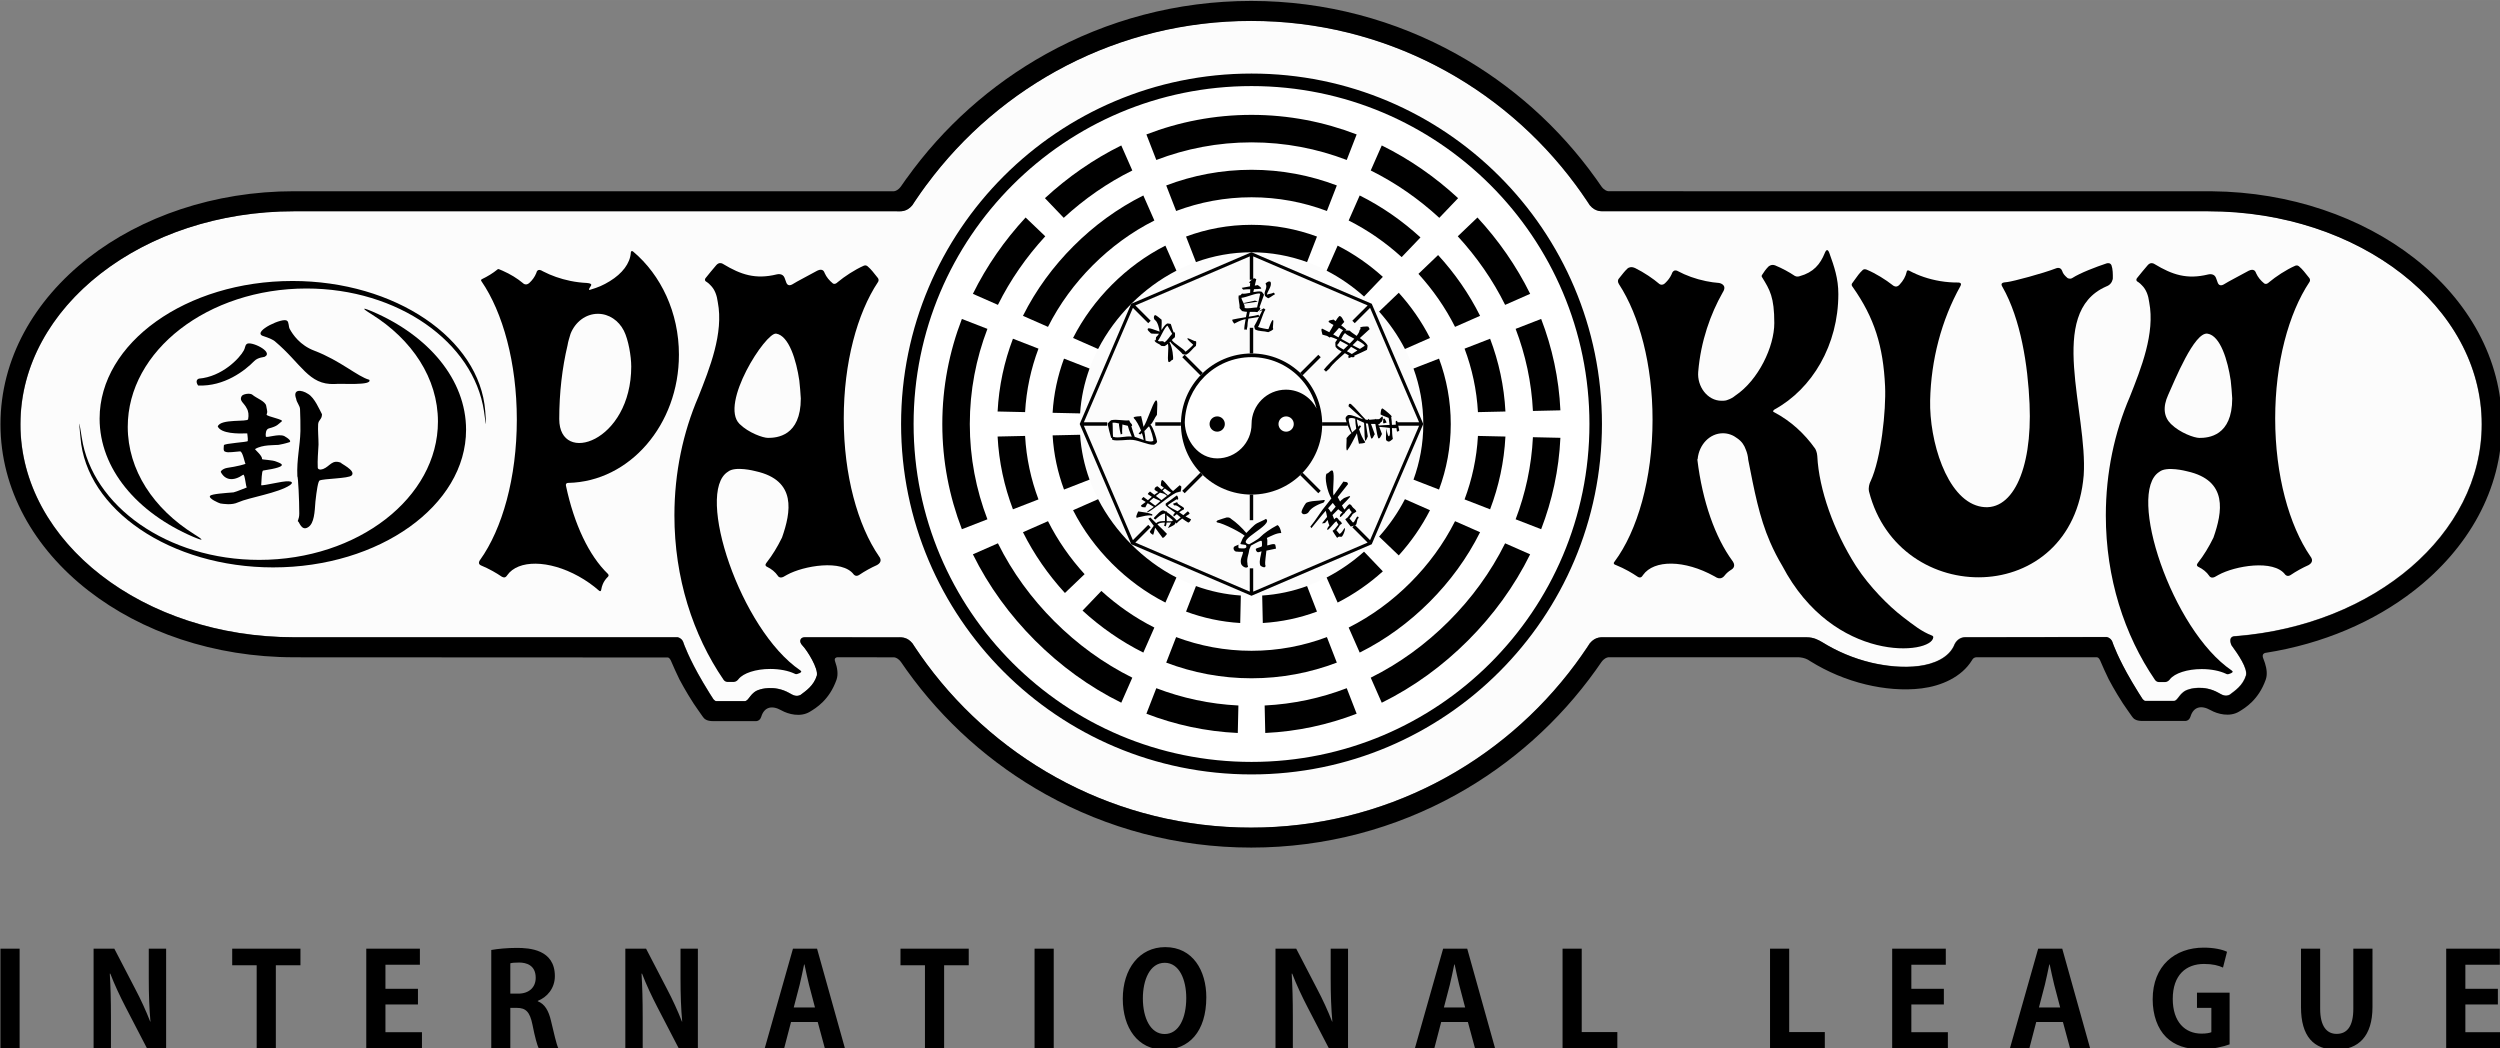
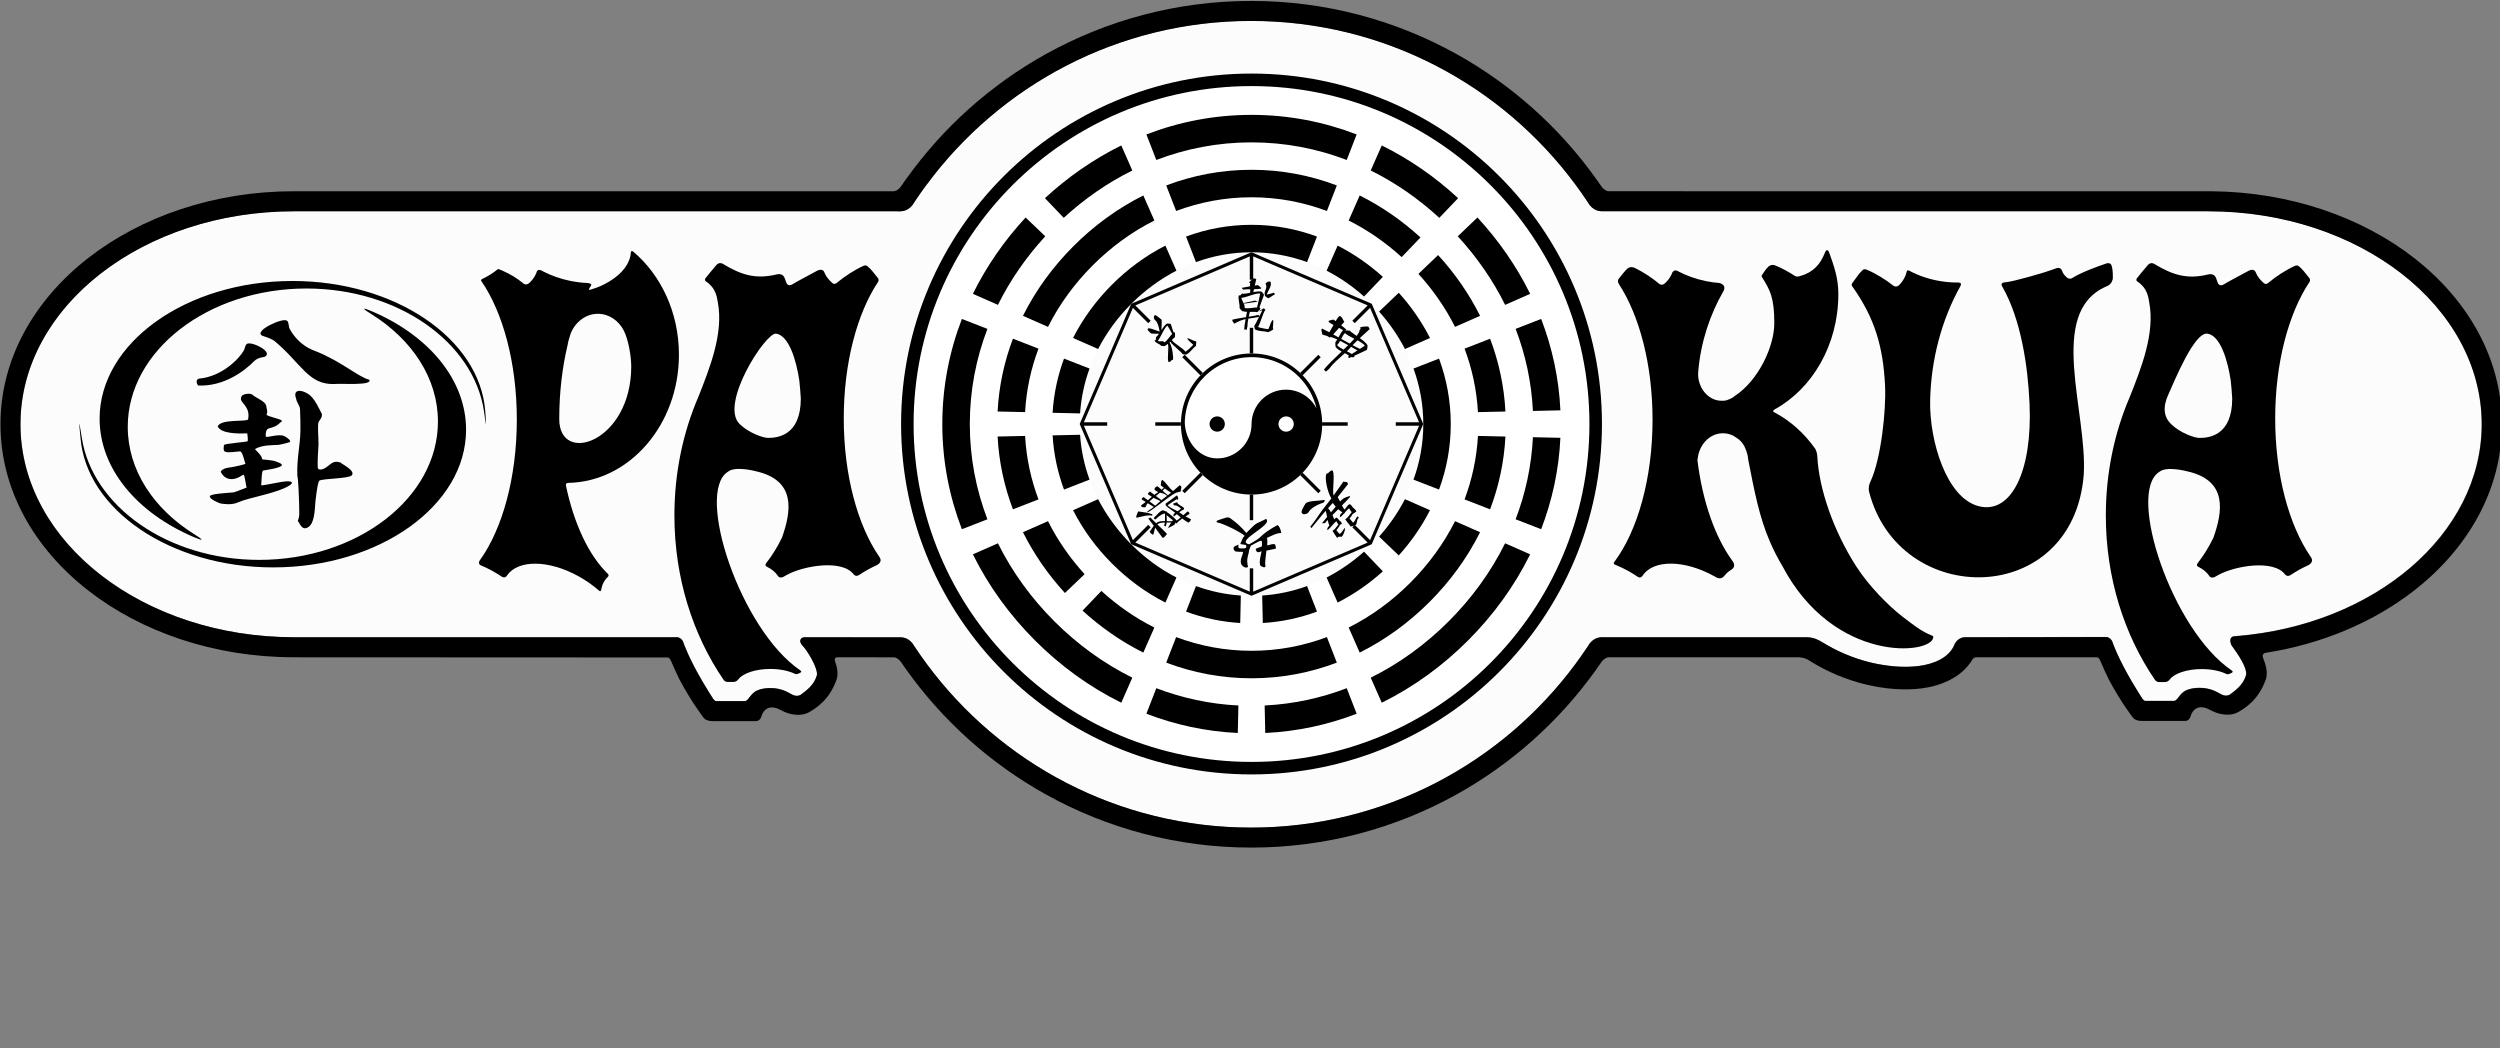
<svg xmlns="http://www.w3.org/2000/svg" width="480" height="201.25" version="1.1" viewBox="0 0 127 53.246" id="svg62">
  <rect x="0" y="0" width="127" height="53.246" fill="#808080" stroke="none" />
  <defs id="defs66" />
  <g transform="translate(158.05 61.873)" id="g60">
    <g transform="matrix(.634 0 0 .634 -196.42 -144.83)" fill-rule="evenodd" id="g58">
-       <path d="m60.557 214.84h1.536v-7.98h-1.536zm13.275-7.98h-1.391v2.397c0 1.297 0.041 2.429 0.135 3.445h-0.02c-0.322-0.83-0.768-1.806-1.194-2.605l-1.681-3.238h-1.661v7.98h1.391v-2.449c0-1.422-0.031-2.542-0.093-3.528h0.042c0.332 0.872 0.799 1.857 1.224 2.677l1.712 3.3h1.536zm10.763 0h-5.469v1.328h1.961v6.652h1.536v-6.652h1.972zm9.736 6.693h-2.926v-2.221h2.605v-1.256h-2.605v-1.93h2.76v-1.287h-4.296v7.98h4.462zm9.28-2.511c0.747-0.291 1.369-1.007 1.369-1.982 0-2.138-2.034-2.262-3.04-2.262-0.779 0-1.526 0.073-2.055 0.166v7.877h1.526v-3.238h0.519c0.727 0 1.048 0.322 1.256 1.349 0.187 0.965 0.384 1.661 0.498 1.889h1.577c-0.155-0.301-0.363-1.256-0.591-2.2-0.187-0.809-0.498-1.349-1.058-1.567zm-2.2-0.581v-2.428c0.124-0.042 0.363-0.062 0.706-0.062 0.56 0 1.328 0.197 1.328 1.225 0 0.758-0.529 1.266-1.401 1.266zm15.028-3.601h-1.391v2.397c0 1.297 0.041 2.429 0.135 3.445h-0.021c-0.322-0.83-0.768-1.806-1.193-2.605l-1.681-3.238h-1.661v7.98h1.391v-2.449c0-1.422-0.031-2.542-0.093-3.528h0.042c0.332 0.872 0.799 1.857 1.224 2.677l1.712 3.3h1.536zm9.549 0h-1.93l-2.262 7.98h1.557l0.55-2.107h2.138l0.571 2.107h1.609zm-1.868 4.711 0.477-1.827c0.114-0.467 0.249-1.121 0.353-1.619h0.031c0.104 0.487 0.238 1.131 0.363 1.629l0.477 1.816zm14.022-4.711h-5.469v1.328h1.961v6.652h1.536v-6.652h1.972zm5.274 7.98h1.536v-7.98h-1.536zm10.473-8.105c-2.086 0-3.404 1.754-3.404 4.141 0 2.314 1.194 4.078 3.3 4.078 1.982 0 3.393-1.422 3.393-4.203 0-2.127-1.079-4.016-3.29-4.016zm-0.041 1.256c1.173 0 1.723 1.359 1.723 2.823 0 1.609-0.592 2.885-1.733 2.885-1.131 0-1.744-1.287-1.744-2.854 0-1.463 0.55-2.854 1.754-2.854zm14.686-1.131h-1.391v2.397c0 1.297 0.041 2.429 0.135 3.445h-0.021c-0.322-0.83-0.768-1.806-1.194-2.605l-1.681-3.238h-1.661v7.98h1.391v-2.449c0-1.422-0.031-2.542-0.093-3.528h0.042c0.332 0.872 0.799 1.857 1.224 2.677l1.712 3.3h1.536zm9.549 0h-1.93l-2.262 7.98h1.557l0.55-2.107h2.138l0.571 2.107h1.608zm-1.868 4.711 0.477-1.827c0.114-0.467 0.249-1.121 0.353-1.619h0.031c0.104 0.487 0.238 1.131 0.363 1.629l0.477 1.816zm13.897 1.972h-2.854v-6.683h-1.536v7.98h4.39zm16.624 0h-2.854v-6.683h-1.536v7.98h4.39zm9.86 0.01h-2.926v-2.221h2.605v-1.256h-2.605v-1.93h2.76v-1.287h-4.296v7.98h4.462zm9.165-6.693h-1.93l-2.262 7.98h1.557l0.55-2.107h2.138l0.571 2.107h1.608zm-1.868 4.711 0.477-1.827c0.114-0.467 0.249-1.121 0.353-1.619h0.031c0.104 0.487 0.238 1.131 0.363 1.629l0.477 1.816zm15.278-1.183h-2.615v1.214h1.152v1.951c-0.135 0.062-0.415 0.114-0.789 0.114-1.318 0-2.304-0.934-2.304-2.781 0-1.93 1.079-2.802 2.501-2.802 0.706 0 1.162 0.125 1.525 0.291l0.322-1.266c-0.384-0.187-1.058-0.332-1.868-0.332-2.293 0-4.089 1.442-4.089 4.141 0 1.266 0.394 2.356 1.079 3.03 0.675 0.664 1.598 0.975 2.812 0.975 0.903 0 1.806-0.218 2.273-0.395zm11.448-3.528h-1.536v4.818c0 1.42-0.509 2.01-1.339 2.01-0.789 0-1.318-0.611-1.318-2.01v-4.818h-1.536v4.684c0 2.342 1.017 3.411 2.812 3.411 1.806 0 2.916-1.09 2.916-3.421zm10.368 6.693h-2.926v-2.221h2.605v-1.256h-2.605v-1.93h2.76v-1.287h-4.296v7.98h4.462z" id="path2" />
      <path d="m130.97 147.77h-46.887c-11.804 0-21.426 7.265-21.898 16.365-0.01 0.233-0.015 0.467-0.015 0.701l0.001 0.079-0.001 0.2 0.002 0.161c0.3 9.222 9.995 16.626 21.911 16.626h30.743c0.136 0.031 0.389 0.137 0.48 0.488 0 0 0.41 1.194 1.514 3.065l0.021 0.036 1e-3 2e-3 0.02 0.034 0.022 0.037 0.01 0.016 0.012 0.021c0.366 0.616 0.617 1.014 0.788 1.272 0.081 0.092 0.153 0.146 0.214 0.146h2.298c0.339 0 0.437-0.735 1.216-0.93l-1e-3 -4e-3c3e-3 -4e-4 1.15-0.389 2.335 0.278 0.315 0.178 0.565 0.333 0.916 0.159 0.406-0.311 1.055-0.724 1.306-1.554 0.124-0.568-0.751-1.976-1.139-2.389l-0.024-0.026c-0.299-0.306-0.168-0.65 0.182-0.65h1.335l2.567 2e-3 3.477 3e-3c0.192 0 0.453-0.03 0.734 0.08h4e-4l8e-3 3e-3h4e-4l8e-3 3e-3 8e-3 4e-3 5e-3 2e-3 3e-3 1e-3 0.018 9e-3 6e-3 2e-3 8e-3 4e-3 8e-3 3e-3 0.041 0.02 8e-4 8e-4 7e-3 4e-3 8e-3 4e-3 6e-3 4e-3 2e-3 8e-4 0.016 0.01 3e-3 2e-3 5e-3 3e-3 0.032 0.02 5e-3 4e-3 3e-3 2e-3 0.016 0.012 2e-3 2e-3 6e-3 4e-3 8e-3 6e-3 7e-3 5e-3 1e-3 8e-4 0.04 0.03 1e-3 8e-4 7e-3 6e-3 8e-3 7e-3 6e-3 5e-3 2e-3 2e-3 0.016 0.014 3e-3 3e-3 5e-3 4e-3 0.024 0.021 0.073 0.073 4e-3 5e-3 4e-3 4e-3 0.016 0.018 8e-4 1e-3 7e-3 8e-3 8e-3 9e-3 6e-3 7e-3 2e-3 2e-3 0.016 0.02 3e-3 4e-3 5e-3 6e-3 0.016 0.02 0.158 0.24 7e-3 0.012c0.026 0.048 0.055 0.091 0.087 0.13 0.286 0.428 0.583 0.848 0.888 1.262v4e-4c5.886 7.958 15.338 13.119 25.996 13.119 10.66 0 20.113-5.163 25.999-13.124 0.305-0.413 0.602-0.834 0.888-1.262 0.032-0.039 0.061-0.082 0.087-0.13l4e-4 -8e-4 6e-3 -0.012 0.158-0.24c0.467-0.561 0.958-0.482 1.268-0.482h16.101c0.594 0 0.967 0.231 1.238 0.384l2e-3 1e-3c1.195 0.742 2.509 1.303 3.928 1.645l0.011 3e-3 0.011 2e-3 0.011 3e-3 0.011 2e-3 0.011 3e-3 2e-3 4e-4 9e-3 2e-3 0.011 3e-3 0.011 2e-3 0.011 3e-3 0.011 2e-3 4e-3 8e-4 7e-3 2e-3 0.011 3e-3 0.022 4e-3 0.011 3e-3 6e-3 1e-3 5e-3 1e-3 0.011 2e-3 0.011 3e-3 0.011 2e-3 0.011 2e-3 8e-3 2e-3 3e-3 4e-4 0.011 2e-3 0.011 2e-3 0.011 3e-3 0.011 2e-3 0.01 2e-3 1e-3 4e-4 0.011 2e-3 0.011 2e-3 0.022 4e-3 0.011 2e-3h1e-3l0.01 2e-3 0.011 2e-3 0.011 2e-3 0.022 4e-3 3e-3 8e-4 8e-3 2e-3 0.011 3e-3 0.022 4e-3 0.011 2e-3 5e-3 1e-3 6e-3 1e-3 0.012 2e-3 0.011 2e-3 0.022 4e-3 7e-3 2e-3 4e-3 8e-4 0.012 2e-3 0.011 2e-3 0.011 2e-3 0.012 2e-3 9e-3 2e-3 2e-3 4e-4 0.011 2e-3 0.012 2e-3 0.011 2e-3 0.011 2e-3 0.012 2e-3 0.011 2e-3 0.012 2e-3 0.011 2e-3 0.012 2e-3 0.011 2e-3 0.012 2e-3 0.011 2e-3 2e-3 4e-4c1.018 0.185 2.094 0.254 3.104 0.124 1.164-0.146 2.456-0.646 2.878-1.759l3e-3 -6e-3 5e-3 -9e-3 3e-3 -6e-3 5e-3 -9e-3 3e-3 -6e-3 5e-3 -9e-3 3e-3 -6e-3 5e-3 -9e-3 3e-3 -5e-3 6e-3 -9e-3 3e-3 -5e-3 6e-3 -9e-3 3e-3 -5e-3 6e-3 -9e-3 3e-3 -5e-3 6e-3 -9e-3 3e-3 -5e-3 6e-3 -8e-3 3e-3 -5e-3 6e-3 -9e-3 3e-3 -4e-3 7e-3 -8e-3 3e-3 -4e-3 6e-3 -9e-3 3e-3 -4e-3 7e-3 -9e-3 3e-3 -4e-3 7e-3 -8e-3 3e-3 -4e-3 7e-3 -8e-3 3e-3 -4e-3 7e-3 -8e-3 3e-3 -4e-3 7e-3 -8e-3 3e-3 -4e-3 0.074-0.074 3e-3 -2e-3 8e-3 -8e-3 3e-3 -2e-3 9e-3 -8e-3 3e-3 -2e-3 9e-3 -8e-3 3e-3 -2e-3 9e-3 -8e-3 3e-3 -2e-3 0.01-8e-3 3e-3 -2e-3 0.01-8e-3 3e-3 -2e-3 0.01-7e-3 3e-3 -2e-3 0.01-7e-3 0.013-9e-3 2e-3 -2e-3 0.01-7e-3 3e-3 -2e-3 0.013-8e-3 0.011-7e-3 2e-3 -1e-3 0.011-7e-3 2e-3 -1e-3 0.012-6e-3 2e-3 -1e-3 0.012-6e-3 2e-3 -1e-3 0.012-6e-3 2e-3 -1e-3 0.012-6e-3 2e-3 -8e-4 0.012-6e-3 2e-3 -8e-4 0.013-6e-3 2e-3 -8e-4 0.012-5e-3 2e-3 -8e-4 0.013-5e-3 2e-3 -8e-4 0.013-5e-3 2e-3 -4e-4 0.013-5e-3 2e-3 -8e-4 0.013-4e-3 2e-3 -4e-4 0.014-5e-3 2e-3 -4e-4 0.014-4e-3 2e-3 -4e-4 0.014-4e-3 1e-3 -4e-4 0.014-4e-3 1e-3 -4e-4 0.015-4e-3h8e-4l0.015-4e-3h1e-3l0.015-3e-3h8e-4l0.015-3e-3h8e-4l0.015-3e-3h8e-4l0.016-2e-3h8e-4l0.016-2e-3h4e-4l0.016-2e-3h8e-4l0.016-2e-3h4e-4l0.017-1e-3h4e-4l0.016-1e-3h4e-4l0.017-8e-4h1.693c2.856-2e-3 5.727-0.016 8.56-0.016h1.118c0.136 0.031 0.389 0.137 0.481 0.489 0 0 0.41 1.194 1.514 3.065l0.021 0.036 1e-3 2e-3 0.021 0.034 0.022 0.037 0.01 0.017 0.012 0.02c0.366 0.616 0.617 1.014 0.788 1.272 0.081 0.092 0.153 0.146 0.214 0.146h2.298c0.339 0 0.437-0.735 1.216-0.93l-1e-3 -4e-3c3e-3 -4e-4 1.15-0.389 2.335 0.278 0.315 0.178 0.565 0.333 0.917 0.159 0.406-0.311 1.055-0.724 1.306-1.554 0.125-0.569-0.605-1.646-1.166-2.412h4e-4s-0.304-0.636 0.205-0.715l0.105-8e-3h0.017c0.04 4e-4 0.073-3e-3 0.1-9e-3 11.028-0.892 19.626-8.15 19.626-16.972 0-9.425-9.813-17.066-21.918-17.066h-46.887v-2e-3h-1.397c-0.31 0-0.801 0.079-1.268-0.482l-0.158-0.24-7e-3 -0.012c-0.026-0.048-0.055-0.091-0.087-0.13-0.286-0.428-0.582-0.848-0.888-1.262v8e-4c-5.886-7.96-15.338-13.123-25.998-13.123-10.664 0-20.12 5.166-26.005 13.132v-7e-3c-0.305 0.413-0.602 0.834-0.888 1.262-0.032 0.039-0.061 0.082-0.087 0.13l-7e-3 0.012-0.158 0.24-0.015 0.017-7e-3 8e-3 -7e-3 9e-3 -0.014 0.016-4e-4 4e-4 -0.015 0.017-0.015 0.015-0.014 0.015-8e-4 8e-4 -0.015 0.015-0.014 0.014-0.014 0.014-1e-3 8e-4 -0.015 0.014-6e-3 6e-3 -9e-3 8e-3 -0.013 0.012-2e-3 1e-3 -0.015 0.013-6e-3 5e-3 -9e-3 8e-3 -0.013 0.01-2e-3 2e-3 -0.015 0.012-5e-3 4e-3 -0.01 7e-3 -0.012 0.01-2e-3 2e-3 -0.029 0.021-0.013 8e-3 -2e-3 2e-3 -0.015 0.01-4e-3 3e-3 -0.01 7e-3 -0.012 8e-3 -3e-3 2e-3 -0.014 9e-3 -4e-3 2e-3 -0.011 6e-3 -0.011 6e-3 -3e-3 2e-3 -0.015 8e-3 -4e-3 2e-3 -0.01 6e-3 -0.011 6e-3 -3e-3 2e-3 -0.015 7e-3 -0.014 7e-3 -0.011 5e-3 -4e-3 2e-3 -0.014 6e-3 -3e-3 2e-3 -0.011 4e-3 -0.01 4e-3 -4e-3 2e-3 -0.014 5e-3 -3e-3 1e-3 -0.012 5e-3 -0.01 4e-3 -4e-3 1e-3 -0.014 5e-3 -2e-3 1e-3 -0.012 4e-3 -0.01 3e-3 -4e-3 2e-3 -0.014 4e-3 -2e-3 8e-4 -0.012 3e-3 -9e-3 3e-3 -5e-3 1e-3 -0.014 4e-3 -2e-3 4e-4 -0.02 5e-3 -5e-3 1e-3 -0.014 3e-3 -1e-3 4e-4 -0.012 2e-3 -8e-3 2e-3 -6e-3 8e-4 -0.014 3e-3h-1e-3l-0.013 2e-3 -8e-3 2e-3 -6e-3 8e-4 -0.014 2e-3h-8e-4l-0.013 2e-3 -8e-3 8e-4 -6e-3 8e-4 -0.013 2e-3h-8e-4l-0.013 1e-3 -7e-3 8e-4 -6e-3 8e-4 -0.013 1e-3h-4e-4l-0.012 9e-4 -7e-3 8e-4 -6e-3 4e-4 -0.013 8e-4c-0.127 8e-3 -0.242 8e-4 -0.342 0h-0.015z" fill="#fff000" id="path4" style="fill:#fcfcfc;fill-opacity:1" />
      <path d="m160.8 136.74c15.508 0 28.079 12.571 28.079 28.079s-12.572 28.079-28.079 28.079-28.079-12.572-28.079-28.079 12.572-28.079 28.079-28.079zm0 14.315c3.79 0 7.141 1.636 9.635 4.129 2.494 2.494 4.13 5.844 4.13 9.635s-1.636 7.142-4.13 9.635c-2.494 2.494-5.845 4.129-9.635 4.129-3.791 0-7.141-1.635-9.635-4.129-2.493-2.494-4.129-5.845-4.129-9.635s1.636-7.141 4.129-9.635c2.494-2.494 5.845-4.129 9.635-4.129zm3.784 9.974c-0.968-0.968-2.307-1.568-3.784-1.568s-2.816 0.599-3.784 1.568c-0.969 0.969-1.569 2.309-1.569 3.79s0.6 2.822 1.569 3.791c0.968 0.968 2.307 1.568 3.784 1.568s2.816-0.599 3.784-1.568c0.969-0.969 1.569-2.31 1.569-3.791s-0.6-2.821-1.569-3.79z" fill="#fff" id="path6" />
      <path d="m84.079 146.17h48.075c0.128-0.016 0.343-0.093 0.555-0.386l0.016-0.022c0.142-0.209 0.287-0.416 0.434-0.622h6e-3c2.925-4.092 6.74-7.508 11.162-9.964 4.878-2.71 10.487-4.255 16.448-4.255s11.57 1.544 16.448 4.255c4.421 2.457 8.234 5.872 11.16 9.963h1e-3c0.147 0.206 0.292 0.413 0.434 0.622l0.016 0.022c0.212 0.294 0.428 0.37 0.555 0.386h0.116l48.251 2e-3v2e-3c6.298 0.061 12.016 2.091 16.192 5.341 4.349 3.386 7.04 8.097 7.04 13.328 0 5.23-2.691 9.941-7.04 13.328-3.197 2.489-7.297 4.262-11.87 4.983h-2e-3l-2e-3 4e-4 -0.037 6e-3 -6e-3 1e-3h-4e-4c-0.089 0.021-0.266 0.096-0.19 0.37l0.038 0.106 0.018 0.049 0.105 0.29c0.15 0.474 0.203 0.937 0.062 1.332-0.576 1.617-1.641 2.262-2.144 2.562-0.747 0.446-1.708 0.198-2.274-0.12-0.781-0.44-1.377-0.246-1.607 0.507-0.126 0.409-0.477 0.357-0.477 0.357h-3.396c-0.413 2e-3 -0.65-0.131-0.739-0.258-0.029-0.041-0.023-0.029-0.06-0.077l-8e-3 -0.01-4e-3 -6e-3 -5e-3 -6e-3 -5e-3 -7e-3 -2e-3 -2e-3 -4e-3 -6e-3 -6e-3 -8e-3c-0.054-0.073-0.156-0.217-0.359-0.511-0.017-0.031-0.039-0.064-0.068-0.099l-0.282-0.41c-0.64-0.986-1.106-1.871-1.143-1.943l-2e-3 -4e-3 -8e-4 -1e-3c-0.253-0.512-0.461-0.994-0.685-1.508-0.095-0.189-0.169-0.276-0.399-0.244-3.009-2e-3 -6.018-8e-4 -9.027-8e-4h-0.507c-0.075 7e-3 -0.196 0.038-0.283 0.156l-0.044 0.073c-0.842 1.375-2.488 2.07-4.031 2.263-1.472 0.184-3.034 0.035-4.473-0.312-1.605-0.387-3.093-1.02-4.446-1.859l-6e-3 -3e-3c-0.012-7e-3 -0.025-0.014-0.037-0.023l-0.16-0.102c-0.275-0.148-0.564-0.186-0.734-0.194h-15.256c-0.128 0.016-0.343 0.093-0.555 0.386l-0.016 0.022c-0.142 0.209-0.287 0.416-0.434 0.622-2.925 4.091-6.739 7.507-11.161 9.964-4.878 2.71-10.487 4.255-16.448 4.255-5.961 0-11.569-1.544-16.448-4.255-4.42-2.456-8.234-5.87-11.158-9.96-0.147-0.206-0.292-0.413-0.434-0.622l-0.016-0.022c-0.212-0.294-0.428-0.37-0.555-0.386h-0.116l-3.152-4e-3 -1.284-8e-4c-0.107 0.011-0.263 0.067-0.186 0.314 0.191 0.53 0.275 1.056 0.117 1.497-0.576 1.617-1.641 2.262-2.144 2.562-0.747 0.446-1.708 0.198-2.274-0.12-0.781-0.44-1.377-0.246-1.607 0.507-0.126 0.409-0.477 0.357-0.477 0.357h-3.396c-0.413 2e-3 -0.65-0.131-0.739-0.258-0.029-0.041-0.023-0.029-0.06-0.077l-8e-3 -0.01-4e-3 -6e-3 -5e-3 -6e-3 -5e-3 -7e-3 -2e-3 -2e-3 -4e-3 -6e-3 -6e-3 -8e-3c-0.054-0.073-0.156-0.217-0.359-0.511-0.017-0.031-0.039-0.064-0.068-0.099l-0.282-0.41c-0.64-0.986-1.105-1.871-1.143-1.943l-2e-3 -4e-3 -8e-4 -1e-3c-0.253-0.512-0.461-0.994-0.686-1.508-0.095-0.189-0.169-0.276-0.399-0.244l-29.793-0.014v-2e-3c-6.413 0-12.243-2.042-16.482-5.343-4.349-3.387-7.04-8.097-7.04-13.328 0-5.23 2.691-9.941 7.04-13.328 4.24-3.301 10.069-5.343 16.482-5.343zm153.38 1.605-48.284-2e-3c-0.31 0-0.801 0.079-1.268-0.482l-0.158-0.24-7e-3 -0.012c-0.026-0.048-0.055-0.091-0.087-0.13-0.286-0.428-0.582-0.848-0.888-1.262v8e-4c-5.886-7.96-15.338-13.123-25.998-13.123-10.664 0-20.12 5.166-26.005 13.132v-7e-3c-0.305 0.413-0.602 0.834-0.888 1.262-0.032 0.039-0.061 0.082-0.087 0.13l-7e-3 0.012-0.158 0.24c-0.467 0.561-0.958 0.482-1.268 0.482h-48.283c-12.105 0-21.918 7.641-21.918 17.066s9.813 17.066 21.918 17.066h30.743c0.136 0.031 0.389 0.137 0.48 0.488 0 0 0.41 1.194 1.514 3.065l0.021 0.036 1e-3 2e-3 0.02 0.034 0.022 0.037 0.01 0.016 0.012 0.021c0.366 0.616 0.617 1.014 0.788 1.272 0.081 0.092 0.153 0.146 0.214 0.146h2.298c0.339 0 0.437-0.735 1.216-0.93l-1e-3 -4e-3c3e-3 -4e-4 1.15-0.389 2.335 0.278 0.315 0.178 0.565 0.333 0.916 0.159 0.406-0.311 1.055-0.724 1.306-1.554 0.124-0.568-0.751-1.976-1.139-2.389l-0.024-0.026c-0.299-0.306-0.168-0.65 0.182-0.65h1.335l2.567 2e-3 3.477 3e-3c0.31 0 0.801-0.079 1.268 0.482l0.158 0.24 7e-3 0.012c0.026 0.048 0.055 0.091 0.087 0.13 0.286 0.428 0.583 0.848 0.888 1.262v4e-4c5.886 7.958 15.338 13.119 25.996 13.119 10.66 0 20.113-5.163 25.999-13.124 0.305-0.413 0.602-0.834 0.888-1.262 0.032-0.039 0.061-0.082 0.087-0.13l7e-3 -0.012 0.158-0.24c0.467-0.561 0.958-0.482 1.268-0.482h16.101c0.594 0 0.967 0.231 1.238 0.384l2e-3 1e-3c1.195 0.742 2.509 1.303 3.928 1.645 1.219 0.294 2.576 0.432 3.826 0.276 1.164-0.146 2.456-0.646 2.878-1.759 0.169-0.317 0.451-0.533 0.817-0.547h1.122c3.043 0 6.108-0.016 9.13-0.016h1.118c0.136 0.031 0.389 0.137 0.481 0.489 0 0 0.41 1.194 1.514 3.065l0.021 0.036 1e-3 2e-3 0.021 0.034 0.022 0.037 0.01 0.017 0.012 0.02c0.366 0.616 0.617 1.014 0.788 1.272 0.081 0.092 0.153 0.146 0.214 0.146h2.298c0.339 0 0.437-0.735 1.216-0.93l-1e-3 -4e-3c3e-3 -4e-4 1.15-0.389 2.335 0.278 0.315 0.178 0.565 0.333 0.917 0.159 0.406-0.311 1.055-0.724 1.306-1.554 0.125-0.569-0.605-1.646-1.166-2.412h4e-4s-0.304-0.636 0.205-0.715l0.105-8e-3h0.017c0.04 4e-4 0.073-3e-3 0.1-9e-3 11.028-0.892 19.626-8.15 19.626-16.972 0-9.425-9.813-17.066-21.918-17.066z" fill="#f00" id="path8" style="fill:#000000;fill-opacity:1" />
      <path d="m160.66 159.17v-2.057h0.275v2.057l-0.138-2e-3zm4.038 1.556 1.453-1.453 0.195 0.195-1.453 1.453-0.093-0.095-0.091-0.089-6e-3 -6e-3zm1.756 3.957h2.052v0.275h-2.052l2e-3 -0.138zm-1.561 4.038 1.452 1.452-0.195 0.195-1.453-1.453 4e-3 -4e-3 0.097-0.095 0.077-0.079zm-3.958 1.751v2.057h-0.275v-2.057l0.138 2e-3zm-4.038-1.557-1.453 1.453-0.195-0.195 1.452-1.452 0.016 0.017 0.077 0.079 0.097 0.095zm-1.756-3.957h-2.052v-0.275h2.052l-2e-3 0.138zm-3.979-9.773 9.635-4.129 9.635 4.129 4.13 9.635-4.13 9.635-9.635 4.129-9.635-4.129-4.129-9.635zm5.54 5.735-1.453-1.453 0.195-0.195 1.453 1.453-0.01 0.01-0.091 0.089zm-4.178-4.178-1.228-1.227-3.929 9.168h1.868v0.275h-1.868l3.929 9.169 1.228-1.228 0.195 0.195-1.228 1.228 9.169 3.929v-1.868h0.275v1.868l9.168-3.929-1.227-1.228 0.195-0.195 1.227 1.229 3.93-9.17h-1.868v-0.275h1.868l-3.929-9.169-1.228 1.228-0.195-0.195 1.229-1.228-9.169-3.929v1.868h-0.275v-1.868l-9.169 3.929 1.228 1.228z" fill="#f00" id="path10" style="fill:#010101;fill-opacity:1" />
      <g fill="#323296" id="g28" style="fill:#000000;fill-opacity:1">
        <path d="m162.03 173.95c0.363-0.166 0.785-0.404 1.154-0.394-0.045-0.284-0.151-0.57-0.307-0.634-0.565 0.297-1.109 0.679-1.347 0.931-0.25 0.268-0.9 0.579-0.912 0.602 0 4e-3 2e-3 6e-3 4e-3 8e-3l-0.038-8e-3c-1.134-0.28 2.029-1.556 1.376-2.033-0.229 0.136-0.509 0.237-0.721 0.352-0.269 0.145-0.614 0.549-0.854 0.777-0.376-0.44-0.783-0.831-1.242-1.145-0.103-0.13-0.327-0.096-0.328-0.1-0.077 0.024-0.563 0.168-0.729 0.235-0.034 0.029-0.163 0.099-0.034 0.166 0.52 0.076 2.006 0.86 2.202 1.072-0.152 0.114-0.221 0.355-0.275 0.469-0.018 0.042-0.069 0.126-0.066 0.175 4e-3 0.058 0.451 0.052 0.45 0.121 0.151 0.35-0.41 0.229-0.552 0.228-0.111 0-0.044-0.306-0.052-0.287-0.108 0.069-0.333 0.113-0.377 0.203-0.084 0.175 0.095 0.393 0.256 0.357 0.138 0.031 0.491-3e-3 0.485 0.035-0.052 0.348-0.247 0.556-0.164 0.914 0.037 0.196 0.399 0.452 0.555 0.272 0.033-0.036-0.061-0.162-0.038-0.252-0.082-0.452 0.115-0.775 0.148-1.138l0.126-0.312c0.18-0.085 0.637-0.353 0.743-0.372 0.174-0.07 0.148 0.098 0.142 0.413-1e-3 0.061-0.459 0.165-0.479 0.21-0.052 0.118 0.084 0.262 0.126 0.271 0.134 0.033 0.324-0.094 0.319-0.056-0.052 0.348-0.2 0.721-0.115 1.079 0.025 0.107 0.235 0.18 0.304 0.189 0.126 0.021 0.163-0.097 0.107-0.209-0.031-0.169 0.059-0.758 0.096-1.122l0.77-0.163-0.052-0.281c-0.042-0.215-0.657 0.069-0.652 0.019 6e-3 -0.375 0.026-0.371-0.028-0.591z" id="path12" style="fill:#000000;fill-opacity:1" />
        <path d="m154.82 172.04c-0.075 0.063-0.151 0.126-0.239 0.187-0.092-0.111-0.021-0.204 0.104-0.296-0.274-0.213-0.63-0.425-0.781-0.621 0.07-0.038-0.023-0.08 0.037-0.128 0.01 0.01 0.776-0.564 0.847-0.623 0.093-0.08 0.25 0.461 0.012 0.29 0 0-0.73 0.466-0.715 0.481 0.17 0.197 0.537 0.339 0.788 0.478 0.1-0.063 0.203-0.128 0.276-0.203-0.095-0.089-0.361-0.309-0.496-0.262-0.073 0.026-0.103-0.091-0.144-0.134 0.085-0.043 0.252-0.087 0.339-0.128-0.02 0.176 0.387 0.3 0.542 0.471 0.015 0.02-0.016 0.079 8e-4 0.102-0.152 0.069-0.273 0.152-0.386 0.237 0.014 0.01 0.027 0.018 0.036 0.028 0.093 0.071 0.194 0.14 0.296 0.206 0.164-0.144 0.312-0.272 0.343-0.302 0.028-0.022 0.193 0.155 0.145 0.196-5e-3 0.02-0.14 0.097-0.314 0.205 0.155 0.085 0.31 0.164 0.447 0.236-0.03 0.044-0.051 0.103-0.082 0.152-0.03 0.039-0.069 0.086-0.143 0.109-0.15-0.089-0.319-0.199-0.486-0.326-0.181 0.126-0.354 0.264-0.446 0.397l-0.1-0.084c6e-3 0.052-7e-3 0.109-0.045 0.146-0.116 0.122-0.371 0.207-0.554 0.31 0.011-0.03 0.149-0.275 0.261-0.452-0.112 0.01-0.238 0.01-0.367 8e-3 -9e-3 0.106-0.028 0.213-0.07 0.306l-0.133-0.057c0.034-0.082 0.052-0.163 0.064-0.252-0.236 3e-3 -0.462 0.022-0.598 0.148 0.268 0.258 0.549 0.523 0.77 0.762-0.114 0.114-0.186 0.277-0.343 0.326-0.18-0.231-0.395-0.53-0.608-0.827-0.065 0.175-0.059 0.354-0.162 0.581-0.046-0.043-0.11-0.064-0.15-0.1-0.049-0.036-0.093-0.081-0.116-0.166 0.127-0.181 0.204-0.319 0.318-0.463-0.155-0.211-0.303-0.415-0.436-0.583 0.085-0.053 0.077-0.026 0.165-0.082 0.141 0.146 0.302 0.303 0.468 0.46 0.013-0.012 0.028-0.027 0.041-0.039 0.151-0.126 0.402-0.14 0.659-0.135 0.011-0.196-3e-3 -0.397 0.01-0.576l-0.041-0.033c-0.314 0.074-0.531 0.293-0.741 0.486-0.051-0.073-0.187-0.053-0.084-0.172 0.179-0.158 0.532-0.626 0.742-0.56 0.057 0.018 0.118 0.047 0.189 0.086 0.018-0.017 0.031-0.049 0.058-0.041-3e-3 0.022-3e-3 0.047-8e-3 0.072 0.285 0.174 0.639 0.48 0.824 0.696 5e-3 5e-3 0.146-0.112 0.312-0.252-0.09-0.073-0.181-0.147-0.266-0.225-0.012-0.013-0.027-0.028-0.044-0.041zm-0.294 0.518c-8e-3 7e-3 -0.02 0.015-0.03 0.025 8e-3 -0.017 0.011-0.03 0.011-0.04zm-0.088 0.046c0.026-0.035 0.043-0.061 0.059-0.071l-0.504-0.415c5e-3 0.156 0.022 0.325 0.014 0.489 0.156 5e-3 0.308 0.01 0.432-2e-3zm-0.849-2.52c0.07-0.053 0.136-0.107 0.191-0.155l-0.249-0.19-8e-4 -3e-3c0.023-0.085 5e-3 -0.452 0.14-0.427 0.282 0.211 0.556 0.677 0.843 0.883 0.186-0.16 0.367-0.321 0.534-0.467 0.029 0.035 0.088 0.056 0.125 0.094 0.027 0.028-0.045 0.624-0.154 0.412-0.186 0.146-0.049-0.055-0.513 0.237-0.464 0.282-1.639 1.252-2.037 1.436-2e-3 -0.043-0.037-0.023-0.064-0.021l0.207-0.175c0.115-0.063 0.236-0.15 0.357-0.247-0.14-0.084-0.312-0.192-0.484-0.294-0.172 0.195-0.052 0.153-0.173 0.255 0.137 0.117-0.304 0.064-0.321 0.036-0.022-0.037-0.028-0.089-0.045-0.112 0.12-0.087 0.249-0.182 0.377-0.281-0.12-0.074-0.238-0.146-0.333-0.209 0.016-0.084 0.101-0.128 0.157-0.191 0.103 0.081 0.225 0.172 0.353 0.264 0.108-0.09 0.217-0.18 0.315-0.275-0.088-0.056-0.196-0.127-0.326-0.216 0.019-0.087 0.114-0.135 0.177-0.21 0.105 0.079 0.225 0.167 0.348 0.264 0.096-0.068 0.203-0.143 0.316-0.218-0.089-0.036-0.182-0.087-0.29-0.174-0.049-0.177 0.139-0.276 0.226-0.291 0.108 0.081 0.215 0.177 0.325 0.276zm-0.639 0.651c-0.128 0.105-0.244 0.202-0.327 0.282 0.164 0.119 0.328 0.239 0.465 0.346 0.144-0.124 0.285-0.256 0.421-0.372-0.182-0.098-0.298-0.112-0.559-0.256zm0.516-0.415c-0.106 0.087-0.219 0.177-0.33 0.265 0.159 0.119 0.313 0.239 0.443 0.333 0 5e-3 -5e-3 0.01-5e-3 0.015 0.108-0.095 0.207-0.175 0.292-0.233 0.055-0.038 0.108-0.075 0.161-0.116-0.182-0.204-0.353-0.204-0.561-0.263zm0.388-0.335c-0.051 0.049-0.116 0.107-0.186 0.17 0.139 0.129 0.278 0.258 0.41 0.354-0.015 0.03-0.018 0.042-0.023 0.052 0.101-0.073 0.201-0.155 0.299-0.235-0.162-0.097-0.336-0.221-0.5-0.341zm-2.119 2.31c0.441-0.084 0.716-0.203 1.106-0.132 0.013-0.057-4e-3 -0.049 0.012-0.109-0.357-0.138-0.724-0.164-1.13-0.231-0.046 0.093-0.339 0.654 0.012 0.472z" id="path14" style="fill:#000000;fill-opacity:1" />
        <path d="m165.6 173.16-0.087-0.115c0.457-0.546 0.887-1.29 1.234-1.684 0.152-0.194 0.305-0.388 0.451-0.577-0.331-0.548-0.571-1.696-0.383-1.987 0.187-0.011 0.353-0.375 0.505-0.218 0.16 0.397-0.05 1.467 0.049 1.969 0.287-0.383 0.55-0.778 0.795-1.119 0.065 0.031 0.16 0.021 0.226 0.04 0.071 0.013 0.13 0.05 0.14 0.169-0.238 0.312-0.525 0.671-0.823 1.041 0.064 0.103 0.127 0.229 0.191 0.355l0.102-0.118 0.206-0.156c0.2-0.082 0.576-0.254 0.48-0.088-0.158 0.188-0.389 0.422-0.638 0.674 0.069 0.133 0.133 0.247 0.203 0.332 0.153-0.206 0.311-0.418 0.401-0.422 0.02-0.042 0.115 0.053 0.161 0.095l0.04 0.065 5e-3 9e-3 4e-3 7e-3c0.092 0.154 0.298 0.21 0.335 0.412-0.018-6e-3 -0.223 0.157-0.289 0.186-0.049 0.095-0.129 0.207-0.257 0.365 0.076 0.091 0.129 0.134 0.274 0.321 0.174-0.038 0.235-0.461 0.396-0.488 0.06 0.053 0.049 0.057 0.065 0.118-0.193 0.114-0.1 0.549-0.268 0.57-0.013 0.048-0.21 0.064-0.366 0.119-0.041-0.038-0.045-0.059-0.066-0.086-0.137-0.174-0.246-0.296-0.377-0.494 0.018-6e-3 0.121-0.105 0.193-0.152 0.103-0.135 0.214-0.288 0.329-0.424-0.064-0.079-0.141-0.134-0.192-0.296-0.083 0.01-0.211 0.157-0.345 0.31-6e-3 0.03-0.018 0.053-0.031 0.089-0.012-0.012-0.024-0.012-0.029-0.018-0.128 0.147-0.249 0.288-0.322 0.31-0.089-0.043 0.015-0.178 0.022-0.232 0.032-0.033 0.085-0.07 0.152-0.146-0.118-0.062-0.23-0.153-0.335-0.25-0.158 0.164-0.316 0.317-0.462 0.469 0.052 0.126 0.103 0.24 0.137 0.348 0.061-0.082 0.121-0.129 0.163-0.134 0.017-0.028 0.072 0.016 0.118 0.057l0.094 0.12c0.011 0.017 0.022 0.031 0.034 0.044l4e-4 8e-4c0.075 0.077 0.173 0.091 0.204 0.27-0.012-0.012-0.09 0.04-0.151 0.087-0.055 0.1-0.123 0.224-0.288 0.43 0.064 0.079 0.111 0.116 0.239 0.285 0.185-0.038 0.329-0.376 0.401-0.446 0.158-0.128-0.089 0.66-0.238 0.676-0.013 0.047-0.189-0.099-0.341 0.095-0.152-0.205-0.239-0.356-0.372-0.567 0.012 0 0.109-0.093 0.175-0.134 0.098-0.118 0.195-0.247 0.292-0.365-0.04-0.114-0.071-0.06-0.138-0.265-0.042 5e-3 -0.09 0.04-0.145 0.093v0.012-0.012c-0.188 0.193-0.457 0.558-0.583 0.598-0.038-0.018-0.025-0.085-4e-3 -0.148l0.092-0.14c0.019-0.018 0.04-0.041 0.061-0.067-0.058-0.108-0.097-0.27-0.135-0.444-0.079 0.088-0.158 0.165-0.219 0.247-0.072-1e-3 -0.18 0.033-0.245 0.026 0.116-0.147 0.256-0.329 0.414-0.517-0.033-0.18-0.071-0.353-0.111-0.491-0.377 0.423-0.78 0.952-1.145 1.387zm1.711-2.016c-0.116 0.135-0.237 0.264-0.359 0.405-6e-3 6e-3 -0.013 0.012-0.018 0.018 0.082 0.097 0.164 0.205 0.233 0.326 0.128-0.147 0.249-0.3 0.377-0.447-0.093-0.109-0.169-0.211-0.233-0.302zm-2.135-2e-3c0.313-0.185 1.022-0.155 1.405-0.232 0.096-0.01 0.143 0.026-0.01 0.209-0.24 0.067-0.966 0.347-1.188 0.749-0.117 0.207-0.535 0.235-0.521 0.092-0.191-0.015 0.172-0.659 0.312-0.818z" id="path16" style="fill:#000000;fill-opacity:1" />
        <path d="m160.7 154.02c-1e-3 0.071-3e-3 0.169-0.012 0.289-0.269 0.052-0.516 0.097-0.649 0.059-0.051 0.07-0.115 0.118-0.172 0.166-0.035-0.022-0.063-0.036-0.077-0.044-0.103 0.268 0.091 0.726 0.05 1.026l3e-3 0.017c0.05 0.047 0.18 0.272 0.263 0.252 0.098 0.03 0.211 0.039 0.331 0.048-0.031 0.148-0.055 0.288-0.085 0.428-0.467 0.077-0.948 0.153-1.075 0.193-0.079 0.071 0.096 0.25 0.132 0.319l0.012 2e-3c0.138-0.067 0.472-0.256 0.765-0.326 0.043-6e-3 0.092-0.02 0.142-0.033-0.07 0.365-0.117 0.681-0.106 0.851 0.05-0.027 0.176-0.018 0.19 0.018l0.062-0.302c-4e-3 -0.176 0.028-0.387 0.074-0.605 0.389-0.071 0.735-0.1 0.855-0.147-0.137 0.286-0.279 0.578-0.38 0.737l-4e-3 0.024c0.018 0.069 0.035 0.279 0.113 0.27 0.242 0.14 0.699 0.106 0.979 0.194l0.045 8e-4c0.1-0.053 0.434-0.179 0.38-0.276-0.077-0.03 0.075-0.682-0.023-0.691-0.113-2e-3 -0.277 0.545-0.358 0.727-8e-3 0.028-0.703-0.104-0.836-0.17 0.203-0.307 0.401-1.149 0.595-1.385-0.021-0.029-0.104-0.093-0.132-0.115-0.015 0.014-0.385 0.226-0.392 0.254l0.284-0.101c-0.08 0.14-0.168 0.329-0.263 0.517-6e-3 -0.049-0.041-0.092-0.04-0.149-0.106 0.041-0.432 0.098-0.792 0.156 0.023-0.127 0.054-0.26 0.084-0.386 0.211-3e-3 0.43-0.014 0.606 0.018 0.015-0.056 0.343-0.248 0.204-0.363-0.014-4e-4 -0.028-4e-4 -0.042-8e-4 0.125-0.335 0.289-0.801 0.37-1.024l-4e-4 -5e-3c-0.044-0.052-0.158-0.27-0.235-0.251-0.14-0.038-0.373-6e-3 -0.621 0.038 0.016-0.077 0.031-0.154 0.053-0.232 0.205-3e-3 0.409-0.014 0.557-0.04 0.104-0.055-0.179-0.223-0.244-0.284l-0.013-3e-3c-0.073 0.013-0.156 0.024-0.238 0.039 0.039-0.189 0.084-0.365 0.122-0.519-0.056-8e-3 -0.112-0.051-0.168-0.073-0.035-0.015-0.585 0.399-0.317 0.39-0.024 0.126-0.017 0.183-0.012 0.26-0.247 0.045-0.495 0.09-0.665 0.122 0.027 0.043 0.076 0.1 0.103 0.143 0.148-0.026 0.353-0.029 0.578-0.032zm0.4 0.909c-0.241 0.045-0.686 0.143-0.934 0.202 0.014 0.014 0.056 0.029 0.077 0.043 0.255-0.052 0.77-0.099 1.018-0.158 0.1-0.047-0.33-0.09-0.16-0.087zm-1.11-0.217c0.031 0.247 0.308 0.534 0.26 0.815 0.295 0.069 0.677-0.044 0.995-0.046 0.09-0.33 0.191-0.857 0.252-1.109-0.294-0.083-1.083 0.298-1.507 0.34zm2.148 0.034c0.235-0.101 0.3-0.196 0.543-0.325-0.013-0.043-0.069-0.086-0.096-0.129-0.241 0.109-0.255 0.066-0.553 0.16 0.033-0.253 0.421-0.669 0.3-1.01-0.125-0.115-0.31 0.022-0.411 0.12 0.219 0.37-0.18 0.631-0.045 0.958-0.022 0.073 0.212 0.182 0.258 0.225z" id="path18" style="fill:#000000;fill-opacity:1" />
        <path d="m166.75 160.64 0.288-0.258c0.27-0.405 0.818-0.852 1.24-1.238 0.125 0.065 0.239 0.13 0.333 0.195-0.021 0.01-0.043 0.02-0.053 0.03 4e-3 0.058 8e-3 0.137 0.028 0.179 0.043-0.02 0.106-0.04 0.175-0.076 5e-3 6e-3 5e-3 6e-3 0.016 6e-3 -5e-3 -5e-3 -5e-3 -5e-3 -0.01-0.011 0.01 0 0.021 0 0.032-0.01 0.105 0.023 0.272 0.036 0.248-0.075-0.01-0.01-0.015-0.016-0.026-0.026 0.355-0.154 0.795-0.363 1.021-0.474l0.012-0.013c4e-3 -0.079 0.091-0.355 0.012-0.398-0.081-0.148-0.325-0.347-0.589-0.535 0.272-0.252 0.544-0.495 0.79-0.721-0.041-0.043-0.061-0.138-0.102-0.191-0.03-0.043-0.876-0.02-0.612 0.158-0.214 0.217 0.03 0.095-0.33 0.577-0.265-0.188-0.503-0.339-0.544-0.414-0.063 9e-3 -0.335-0.069-0.426 0.019 5e-3 -5e-3 4e-4 -0.011 4e-4 -0.011 0.053-0.02 0.122-0.055 0.154-0.086-0.114-0.117-0.264-0.231-0.424-0.354 0.091-0.098 0.171-0.197 0.252-0.274-0.052-0.032-0.211-0.539-0.412-0.459-0.102 0.108-0.199 0.243-0.285 0.399-0.057-0.048-0.114-0.086-0.166-0.129-0.106 0.04-0.473 0.044-0.382 0.203 0.109 0.081 0.234 0.156 0.379 0.232-0.114 0.203-0.223 0.411-0.336 0.582-0.271-0.141-0.479-0.25-0.567-0.288-0.146 2e-3 6e-3 0.377 0.015 0.477l5e-3 6e-3c0.08 0.026 0.211 0.059 0.369 0.101 0.062 0.054 0.187 0.098 0.218 0.14 0.016-0.016 0.043-0.041 0.064-0.062 0.178 0.056 0.365 0.122 0.537 0.204-0.039 0.063-0.077 0.12-0.117 0.169l-4e-4 8e-4 -0.015 0.02-0.025 0.032c0.015 0.069-0.026 0.382 0.063 0.419 0.092 0.128 0.264 0.23 0.441 0.328-0.603 0.572-1.244 1.181-1.433 1.477 0.057 6e-3 0.187 0.098 0.165 0.15zm1.693-1.645c0.091-0.088 0.171-0.176 0.241-0.253 0.027-0.036 0.059-0.067 0.091-0.109 0.203 0.124 0.38 0.222 0.509 0.292-0.149 0.102-0.313 0.199-0.446 0.286-0.114-0.075-0.255-0.146-0.395-0.217zm0.845-0.878c-0.134 0.129-0.262 0.253-0.39 0.387 0.27 0.141 0.484 0.255 0.588 0.299 0.149-0.102 0.287-0.195 0.393-0.256-0.082-0.138-0.326-0.284-0.591-0.43zm-0.619 0.257c0.144-0.139 0.272-0.274 0.369-0.387-0.302-0.152-0.604-0.304-0.748-0.454-0.117 0.103-0.21 0.285-0.302 0.467 0.234 0.125 0.468 0.26 0.681 0.374zm-0.492 0.485c0.128-0.124 0.251-0.242 0.369-0.356-0.203-0.114-0.421-0.233-0.645-0.347-0.071 0.13-0.151 0.249-0.247 0.342 0.108 0.133 0.311 0.247 0.524 0.361zm-0.041-1.55c-0.15 0.134-0.253 0.358-0.367 0.571-0.146-0.087-0.291-0.163-0.426-0.239 0.155-0.16 0.316-0.346 0.466-0.522 0.12 0.06 0.234 0.125 0.328 0.19z" id="path20" style="fill:#000000;fill-opacity:1" />
        <path d="m153.58 157.29c8e-3 -0.26 0.039-0.596 0.015-0.822l-8e-3 -0.012c-0.088-0.058-0.498-0.447-0.527-0.341-0.099-0.024-0.125 0.284 6e-3 0.374 0.233 0.154 0.351 0.74 0.37 0.925 0.018 2e-3 0.039 7e-3 0.059 0.011l-8e-3 8e-3c-0.339-0.103-1.047-0.427-0.996-0.205-0.091 0.023 0.181 0.264 0.254 0.333l0.016 6e-3c0.166 0.027 0.412 0.018 0.627 0.018-0.084 0.117-0.163 0.219-0.235 0.276l-2e-3 8e-3c2e-3 0.038-0.019 0.14-0.024 0.228-0.043 0.014-0.084 0.029-0.102 0.035 0.113 0.246 0.379 0.219 0.528 0.419l7e-3 3e-3c0.064 4e-4 0.298 0.061 0.333-0.011 0.071-0.038 0.14-0.091 0.208-0.149 0.098 0.333-0.071 1.15 0.04 1.443 0.118 0.114 0.282-0.239 0.362-0.154 0.057-0.143-0.035-1.024-0.274-1.409 0.018-0.018 0.035-0.038 0.052-0.054 0.182 0.27 0.83 0.761 0.998 1l0.011 5e-3c0.065 6e-3 0.282 0.073 0.318 0.01 0.271-0.133 0.491-0.503 0.733-0.667l3e-3 -4e-3c-5e-3 -0.072 0.086-0.396-0.039-0.386-0.07 0.036-0.58-0.278-0.638-0.222-0.07 0.068 0.363 0.409 0.459 0.508 0.02 0.021-0.48 0.487-0.615 0.562-0.162-0.251-0.983-0.704-1.089-0.929-6e-3 2e-3 -0.014 2e-3 -0.022 6e-3 0.081-0.082 0.162-0.161 0.244-0.223l0.017-0.026c-8e-4 -0.025 3e-3 -0.065 7e-3 -0.11 4e-3 0 6e-3 -2e-3 8e-3 -4e-3 -2e-3 -2e-3 -6e-3 -0.01-8e-3 -0.016 0.01-0.122 0.013-0.268-0.073-0.258-8e-3 8e-3 -0.018 0.014-0.027 0.022-0.133-0.296-0.165-0.509-0.24-0.684l-9e-3 -5e-3c-0.066-6e-3 -0.273-0.071-0.312-8e-3 -0.131 0.067-0.279 0.278-0.425 0.499zm-0.281 0.859c0.178 0.143 0.365-0.081 0.522 0.131 0.238-0.146 0.412-0.47 0.621-0.684-0.158-0.271-0.248-0.459-0.375-0.657-0.252 0.136-0.524 0.909-0.768 1.21z" id="path22" style="fill:#000000;fill-opacity:1" />
-         <path d="m149.65 166.09c0.411 0.124 1.135-0.043 1.641 5e-3 0.51 0.052 1.229 0.407 1.643 0.387 0.109 0.014 0.381-0.18 0.275-0.354 0.013-0.062-0.319-1.148-0.509-1.245 0 0 0.069-0.178 0-8e-3 0.194-0.141 0.366-0.617 0.521-0.786 0.011-0.62 0.108-1.277-0.113-1.14-0.258 0.284-0.644 1.615-0.96 2.1-0.065-0.332-0.141-0.649-0.195-0.872-0.052 0.053-0.569-2e-3 -0.607 0.145 0.222 0.222 0.441 0.62 0.602 1.028-0.068 0.096-0.136 0.177-0.195 0.246 0.022 0.055 0.116 0.018 0.139 0.065 0.04-0.042 0.079-0.081 0.123-0.119 0.067 0.196 0.118 0.388 0.146 0.56-0.26-0.086-0.519-0.196-0.717-0.254-0.1-0.298-0.182-0.525-0.274-0.858 0.012-4e-3 0.023-4e-3 0.031-7e-3 0.091-0.053-0.013-0.18-0.12-0.287-4e-3 -0.02-0.079-0.157-0.087-0.169-0.402 0.051-0.981-0.103-1.403-0.017-8e-3 0-0.02 4e-3 -0.031 7e-3h-8e-3l4e-3 4e-3c-0.098 0.044-0.232 0.224-0.286 0.264l-3e-3 8e-3c0.067 0.353 0.19 0.819 0.291 1.159 0.023-8e-3 0.047-0.019 0.071-0.034-8e-3 0.046-0.014 0.109 0.021 0.172zm2.935-1.083c0.111 0.142 0.428 1.142 0.33 1.179-0.149 0.064-0.367 0.032-0.604-0.034-0.012-0.218-0.05-0.492-0.1-0.77 0.13-0.099 0.243-0.28 0.373-0.376zm-1.379 0.826c-0.466-0.078-1.083 0.16-1.489 0.013 0 0.016-4e-3 0.027-8e-3 0.039-0.037-0.336-0.017-0.823-0.046-1.167 0.164-0.02 0.351 0.014 0.548 0.068-0.05 0.019-0.026 0.096-0.025 0.149 0.035 0.254 0.069 0.467 0.138 0.726 0.035-0.011 0.083-0.049 0.122-0.064-0.036-0.203 5e-3 -0.495 9e-3 -0.741l0.136 0.039h1e-3l2e-3 8e-4 0.294 0.066 0.1 0.332c0.064 0.168 0.131 0.338 0.218 0.539z" id="path24" style="fill:#000000;fill-opacity:1" />
-         <path d="m171.3 164.23c-0.093-0.033-0.198 0.207-0.323 0.205-0.063-1e-3 -0.125-2e-3 -0.187 4e-3 -8e-3 -0.016-0.015-0.031-0.015-0.039-0.024 8e-3 -0.039 0.023-0.055 0.038-0.164 0.013-0.327 0.033-0.483 0.046-0.015-0.031-0.03-0.055-0.037-0.079-0.032 0.015-0.055 0.046-0.079 0.077-0.054-1e-3 -0.109-2e-3 -0.156-3e-3 -8e-3 -8e-3 -8e-3 -8e-3 -0.015-8e-3 -0.406-0.404-0.771-0.885-1.185-1.25-0.182-0.087-0.18 0.109-0.193 0.182l-4e-4 -3e-3c0.336 0.308 0.769 0.696 1.168 1.036-0.395-0.108-0.866-0.357-1.146-0.339-0.101-0.01-0.323 0.189-0.24 0.354-9e-3 0.07 0.318 0.978 0.456 1.09-0.144 0.125-0.281 0.256-0.395 0.406l-4e-4 5e-3c0.031 0.102-0.088 1.093 0.06 0.976 0.223-0.276 0.506-0.878 0.771-1.364 0.049 0.32 0.114 0.625 0.165 0.844 0.04-0.046 0.474 4e-4 0.5-0.139-0.183-0.221-0.363-0.613-0.488-1.02 0.056-0.1 0.112-0.185 0.16-0.262-0.03-0.047-0.093-0.017-0.124-0.065-0.032 0.046-0.063 0.085-0.103 0.123-0.059-0.211-0.102-0.414-0.122-0.594 0.216 0.089 0.424 0.21 0.586 0.275 0.039 0.428 0.014 1.012 0.077 1.402 0.055 0.132 0.172-0.22 0.217-0.304l3e-3 -0.018c-0.046-0.31-0.098-0.698-0.157-1.039 0.054 8e-3 0.116 0.018 0.171 0.026 0.087 0.375 0.133 0.851 0.252 1.172 0.114 0.126 0.247-0.307 0.294-0.322-0.089-0.235-0.193-0.548-0.305-0.83 0.117 2e-3 0.233 4e-3 0.35 6e-3 0.079 0.367 0.118 0.819 0.229 1.132 0.114 0.127 0.261-0.26 0.301-0.329-0.067-0.165-0.134-0.368-0.216-0.572 0.288 0.013 0.567 0.057 0.847 0.085 0.013 0.125 0.019 0.241 0.017 0.351-7e-3 0.404-0.173 0.541-0.283-0.293-6e-3 -0.07-0.077 0.863-0.024 0.934 0.192 0.159 0.239 0.144 0.531-0.107-0.057-0.297-0.06-0.585-0.07-0.873 0.117 0.01 0.234 0.012 0.35 6e-3 0-8e-3 0-8e-3 8e-3 -8e-3 6e-3 0.086 0.02 0.171 0.035 0.249 0.061 0.095 0.14-0.029 0.195-0.051-0.021-0.11-0.051-0.235-0.079-0.359-0.029-0.148-0.065-0.297-0.094-0.414-0.031-8e-3 -0.085-1e-3 -0.117 0.037 0.014 0.078 0.02 0.172 0.035 0.265-0.109 6e-3 -0.218 0.012-0.335 0.018-0.012-0.21-0.024-0.421-0.059-0.631 0.016-0.023 0.039-0.038 0.047-0.046 8e-4 -0.047-0.505-0.491-0.736-0.636-0.124-0.025-0.152 0.254-0.164 0.48 0.185 0.104 0.433 0.186 0.649 0.276 0.02 0.172 0.048 0.367 0.076 0.562-0.288 0.011-0.592 0.021-0.865 0.047-0.015-0.039-0.03-0.078-0.045-0.118 0.016 4e-4 0.039 8e-4 0.062 1e-3 0.062 8e-4 0.144-0.208 0.221-0.183 0.017-0.062 0.057-0.132 0.073-0.186 9e-3 -0.054 0.034-0.14-0.012-0.226zm-2.435 1.265c-0.075-0.126-0.355-1.049-0.261-1.102 0.134-0.091 0.328-0.057 0.537 0.017-0.016 8e-3 -0.024 8e-3 -0.031 7e-3 4e-3 0.226 0.038 0.507 0.08 0.788-0.103 0.099-0.221 0.191-0.324 0.29zm2.769-0.785c-0.045-0.086-0.105-0.22-0.173-0.322-0.039-8e-4 -0.086 0.022-0.118 0.029 0.045 0.094-0.035 0.24 0.018 0.343 0.069 0.04 0.329-0.111 0.273-0.05z" id="path26" style="fill:#000000;fill-opacity:1" />
      </g>
      <path d="m84.255 162.81c-0.308-0.798 0.401-0.767 0.955-0.399 0.524 0.307 0.925 1.289 1.11 1.626 0 0.43-0.278 0.43-0.308 0.798-0.031 0.491 0.031 1.074 0.031 1.626-0.031 0.644-0.092 1.258-0.062 1.841 0 0.153 0.185 0.215 0.431 0.123 0.555-0.215 0.709-0.798 1.449-0.491-0.154 0 1.233 0.614 0.832 1.013-0.247 0.245-2.25 0.245-2.559 0.399-0.123 0.031-0.246 0.829-0.339 1.688-0.061 0.828-0.092 1.749-0.586 2.055-0.524 0.338-0.709-0.43-0.801-0.46s0.093-0.153 0.093-0.644c0-1.074-0.093-2.976-0.154-2.976-0.062-1.35 0.216-2.393 0.246-3.621 0-0.583 0-1.135-0.031-1.749 0-0.276-0.277-0.553-0.308-0.828zm5.856-1.534c-0.925-0.245-2.312-1.534-4.407-2.332-1.141-0.43-1.726-1.289-1.973-1.749-0.092-0.153-0.061-0.583-0.216-0.644-0.278-0.307-2.743 0.828-1.973 1.197 0.061 0.031 0.647 0.184 0.986 0.43 2.158 1.81 2.713 3.528 4.808 3.437 0.524-0.062 3.052 0.153 2.774-0.338zm-13.654-0.092c1.849-0.153 3.267-1.626 3.606-2.271 0.093-0.153 0.093-0.399 0.216-0.491 0.277-0.307 2.219 0.614 1.448 1.013-0.031 0.031-0.524 0.031-0.832 0.337-0.74 0.767-2.404 2.056-4.5 1.964-0.154-0.215-0.185-0.46 0.061-0.552zm3.421 1.411c0.092-0.184 0.678-0.276 0.863-0.123 0.308 0.276 1.048 0.522 1.109 0.89 0.123 0.614 0.093 0.46 0.031 0.706 0 0.153 1.48 0.399 1.202 0.552-0.278 0.215-0.308 0.368-1.017 0.552-0.246 0.062-0.277 0.43-0.246 0.645 0.031 0.153 1.017-0.246 1.48-0.031 0.277 0.153 0.709 0.461 0.308 0.522-0.154 0.031-0.123 0.061-0.771 0.184-0.308 0.031-1.295-0.031-1.88 0.337-0.031 0.031 0.616 0.552 0.555 0.798 0 0.061 0.863 0.061 1.171 0.215 0.308 0.123 1.171 0.368-1.079 0.706-0.123 0.031-0.123 0.828-0.154 1.166-0.031 0.061 0.616-0.062 1.233-0.184 0.617-0.122 0.956-0.153 1.14-0.092 0.093 0.031 0.154 0.123-0.061 0.276-0.956 0.644-3.267 0.982-4.161 1.381-0.524 0.246-1.171 0.123-1.418 0.092-0.123-0.031-0.987-0.399-0.832-0.614 0.154-0.153 1.141-0.215 1.88-0.276 0.185-0.031 1.14-0.43 1.079-0.399-0.093 0.061-0.154-1.104-0.308-1.013-0.802 0.552-1.449 0.43-1.788-0.215-0.031-0.062 0.154-0.276 0.524-0.338 0.678-0.092 1.542-0.307 1.449-0.338-0.061-0.061-0.216-0.982-0.432-0.982-1.171 0.122-1.017 0.061-1.171 0.031-0.216-0.031-0.123-0.399-0.123-0.522 0-0.153 1.911-0.245 1.911-0.337 0.031-0.246-0.061-0.644-0.031-0.614-0.74 0.031-2.096 0.031-2.373-0.552 0.216-0.644 2.404-0.337 2.435-0.583 0.062-0.338 0.031-0.644-0.123-0.89-0.185-0.399-0.617-0.583-0.401-0.951z" id="path30" />
      <path d="m83.95 153.36c8.234 0 15.004 4.625 15.451 10.418 0.132 1.686 0.038 1.025-0.103 2e-3 -0.834-5.511-6.885-9.817-14.221-9.817-7.889 0-14.32 4.98-14.32 11.082 0 3.477 2.077 6.571 5.324 8.604v4e-4l8e-4 4e-4 0.032 0.02 0.011 7e-3 0.012 8e-3 0.079 0.049 0.018 0.012c0.301 0.19 0.856 0.565-0.113 0.164l-0.063-0.026-0.063-0.026-4e-3 -2e-3c-4.489-1.929-7.489-5.451-7.489-9.467 0-6.075 6.954-11.028 15.447-11.028z" id="path32" />
      <path d="m82.418 176.31c-8.234 0-15.004-4.625-15.451-10.418-0.177-1.747-0.081-1.146 0.103-2e-3 0.834 5.511 6.885 9.817 14.221 9.817 7.889 0 14.32-4.98 14.32-11.082 0-3.477-2.077-6.571-5.324-8.604v-4e-4l-8e-4 -4e-4 -0.014-9e-3 -0.008-5e-3 -0.01-6e-3 -0.011-7e-3 -0.012-8e-3 -0.079-0.049-0.018-0.012c-0.301-0.19-0.856-0.565 0.113-0.164l0.063 0.026 0.062 0.026 0.004 2e-3c4.489 1.929 7.489 5.451 7.489 9.467 0 6.075-6.954 11.028-15.447 11.028z" id="path34" />
      <path d="m111.1 160.2c0 6.067-5.769 7.965-5.769 4.225 0-2.117 0.239-4.122 0.665-5.913 0.045-0.306 0.155-0.621 0.239-0.916 0.37-0.945 1.213-1.606 2.193-1.606 0.89 0 1.667 0.544 2.079 1.351 0.363 0.71 0.592 2.057 0.592 2.859zm-3.269-6.139-4e-4 4e-4 -0.05 0.012c-0.098 0.013-0.062-0.073-0.042-0.113l2e-3 -2e-3 4e-4 -8e-4 2e-3 -3e-3v-8e-4l3e-3 -6e-3 8e-4 -2e-3 2e-3 -2e-3 9e-4 -2e-3 4e-4 -4e-4 0.018-0.032 0.029-0.048 0.079-0.132c0.069-0.118-0.041-0.187-0.331-0.211h-3e-3l-2e-3 -4e-4c-0.428-0.019-0.871-0.073-1.322-0.165-0.795-0.163-1.532-0.426-2.174-0.758-0.017-7e-3 -0.035-0.016-0.053-0.028l-4e-3 -2e-3 -0.114-0.061c-0.185-0.078-0.284 8e-4 -0.335 0.087-0.015 0.049-0.033 0.097-0.052 0.145v4e-4c-0.117 0.292-0.307 0.555-0.556 0.784l-3e-3 3e-3c-0.207 0.172-0.371 0.108-0.453 0.052l-0.057-0.048-8e-4 -8e-4c-0.45-0.377-1-0.714-1.621-0.988-0.092-0.041-0.187-0.08-0.282-0.118h-4e-4l-8e-4 -4e-4 -4e-4 -4e-4 -9e-4 -4e-4h-4e-4l-9e-3 -4e-3 -2e-3 -8e-4 -8e-4 -4e-4 -4e-3 -1e-3c-0.021-7e-3 -0.056-0.013-0.089 2e-3l-0.039 0.032-4e-4 4e-4 -0.012 0.01c-0.35 0.282-0.761 0.537-1.221 0.756l-0.006 3e-3c-0.038 0.023-0.089 0.07-0.045 0.141l0.007 0.01 0.004 5e-3 0.003 5e-3c1.718 2.502 2.835 6.538 2.835 11.089 0 4.649-1.163 8.76-2.946 11.248l-5e-4 8e-4h-4e-4l-8e-4 1e-3 -0.001 1e-3 -0.001 2e-3 -0.002 2e-3 -2e-3 2e-3 -2e-3 3e-3 -0.002 3e-3 -0.008 0.012c-0.051 0.077-0.163 0.294 0.093 0.408l0.004 2e-3c0.308 0.128 0.62 0.278 0.931 0.451 0.253 0.14 0.495 0.29 0.727 0.447 0.054 0.021 0.245 0.168 0.414-0.074l0.014-0.02 3e-3 -5e-3 0.01-0.015c0.877-1.25 3.322-1.242 5.722 0.089 0.597 0.331 1.138 0.715 1.61 1.128h4e-4l0.016 0.016 5e-3 4e-3 6e-3 4e-3 4e-3 2e-3c0.047 0.036 0.138 0.081 0.165-0.063l8e-4 -4e-3 8e-4 -6e-3 8e-4 -4e-3 1e-3 -7e-3 4e-4 -4e-3 1e-3 -6e-3 4e-4 -4e-3 8e-4 -3e-3c0.025-0.149 0.067-0.292 0.125-0.429 0.091-0.212 0.218-0.397 0.376-0.554l0.02-0.02 4e-3 -3e-3 2e-3 -2e-3 8e-4 -4e-4 6e-3 -6e-3 0.012-0.012 1e-3 -1e-3c0.088-0.096 0.012-0.194-0.016-0.223l-9e-3 -9e-3 -4e-4 -5e-4 -4e-4 -4e-4c-1.497-1.445-2.693-3.951-3.345-7.032l-4e-3 -0.023c-0.036-0.192 0.104-0.219 0.163-0.223h4e-3l3e-3 -4e-4h0.014l4e-3 4e-4v-8e-4c4.909-0.102 8.863-4.661 8.863-10.27 0-3.387-1.442-6.39-3.664-8.262-0.152-0.114-0.183 0.021-0.19 0.074l-4e-4 3e-3v3e-3l-4e-4 2e-3v2e-3l-4e-4 2e-3v3e-3l-4e-4 8e-4v4e-3c-0.061 0.86-0.692 1.668-1.675 2.27l-2e-3 2e-3c-0.55 0.337-0.953 0.505-1.555 0.682z" id="path36" />
      <path d="m199.37 175.84-8e-3 -0.012-7e-3 -0.01-6e-3 -8e-3 -4e-3 -6e-3 -2e-3 -2e-3 -1e-3 -2e-3 -4e-4 -5e-4 -8e-4 -8e-4c-1.387-1.886-2.411-4.767-2.818-8.13 8e-3 -0.016 0.016-0.033 0.025-0.049 0.112-1.157 0.974-2.058 2.023-2.058 0.426 0 0.822 0.149 1.149 0.404 0.371 0.254 0.564 0.56 0.685 0.906 0.106 0.251 0.174 0.527 0.195 0.818 0.485 2.46 0.876 4.579 1.749 6.585 0.298 0.686 0.624 1.316 0.971 1.895 4.138 7.886 12.012 7.137 12.108 5.738v-2e-3l-4e-4 -4e-4v-2e-3c-4e-4 -0.013-3e-3 -0.027-6e-3 -0.041-0.018-0.052-0.074-0.08-0.088-0.087l-3e-3 -1e-3c-0.851-0.331-1.462-0.828-2.325-1.486-1.203-0.916-2.718-2.48-3.711-3.998l-0.048-0.073-0.015-0.022-0.033-0.051c-1.735-2.737-2.933-6.068-3.065-8.749l-1e-3 -0.015c-0.018-0.308-0.147-0.546-0.168-0.581l-1e-3 -2e-3 -2e-3 -2e-3c-0.862-1.221-1.964-2.214-3.225-2.886-0.01-8e-3 -0.021-0.013-0.033-0.018l-0.083-0.043c-0.087-0.077 0.063-0.177 0.079-0.189l2e-3 -8e-4v-4e-4c3.028-1.656 5.118-5.176 5.118-9.25 0-1.256-0.328-2.192-0.719-3.286l-9e-3 -0.024c-0.144-0.383-0.281-0.155-0.335-0.035l-6e-3 0.014v4e-4l-3e-3 6e-3 -9e-3 0.022-4e-3 8e-3 -1e-3 3e-3 -8e-4 3e-3 -1e-3 3e-3v4e-4c-0.363 0.901-0.908 1.549-2.01 1.852l-0.012 3e-3 -0.012 4e-3 -0.033 8e-3 -4e-3 1e-3 -0.012 3e-3 -0.011 2e-3c-0.134 0.026-0.236-7e-3 -0.296-0.038-0.495-0.33-1.018-0.611-1.558-0.836l-2e-3 -8e-4 -6e-3 -3e-3 -9e-3 -4e-3 -0.016-6e-3c-0.286-0.108-0.491 0.059-0.533 0.098l-8e-3 8e-3c-0.204 0.21-0.351 0.414-0.506 0.664l-4e-4 8e-4h-4e-4l-8e-4 1e-3 -2e-3 4e-3 -8e-4 8e-4 -8e-4 2e-3 -4e-4 8e-4 -4e-3 6e-3c-0.013 0.025-0.033 0.077-5e-3 0.133l0.014 0.023 5e-3 8e-3 3e-3 6e-3 2e-3 3e-3c0.616 1.004 0.975 1.577 0.975 3.667 0 1.886-1.269 4.574-3.127 5.812-0.172 0.144-0.366 0.255-0.576 0.326-0.152 0.067-0.262 0.085-0.522 0.085-1.137 0-1.968-1.149-1.872-2.312 0.206-2.49 0.998-4.66 1.95-6.343l0.025-0.045 2e-3 -3e-3 0.049-0.085c0.272-0.534-0.325-0.646-0.345-0.649h-4e-4c-0.345-0.026-0.698-0.075-1.057-0.149-0.836-0.17-1.607-0.453-2.272-0.809l-2e-3 -8e-4 -4e-4 -4e-4 -2e-3 -8e-4 -2e-3 -1e-3 -9e-3 -6e-3 -0.013-6e-3 -3e-3 -1e-3 -2e-3 -1e-3 -2e-3 -4e-4 -4e-3 -2e-3 -4e-4 -4e-4 -5e-3 -2e-3 -8e-4 -4e-4 -4e-3 -1e-3 -2e-3 -1e-3 -2e-3 -8e-4 -4e-3 -1e-3 -0.013-5e-3 -4e-3 -8e-4 -3e-3 -8e-4 -7e-3 -3e-3h-4e-4l-6e-3 -2e-3 -1e-3 -4e-4 -4e-3 -1e-3 -3e-3 -8e-4 -3e-3 -4e-4 -7e-3 -1e-3 -6e-3 -1e-3h-8e-4l-6e-3 -1e-3 -0.01-2e-3h-2e-3l-6e-3 -8e-4h-4e-4l-7e-3 -8e-4 -2e-3 -4e-4 -5e-3 -4e-4h-4e-3l-3e-3 -4e-4h-0.028l-5e-3 4e-4h-2e-3l-7e-3 8e-4h-4e-4l-7e-3 8e-4 -2e-3 4e-4 -5e-3 8e-4 -4e-3 8e-4 -3e-3 4e-4 -6e-3 2e-3h-1e-3l-8e-3 2e-3 -1e-3 4e-4 -6e-3 2e-3 -8e-3 2e-3 -0.015 5e-3 -4e-4 4e-4 -7e-3 3e-3 -3e-3 2e-3c-0.04 0.018-0.08 0.049-0.115 0.097h-4e-4l-7e-3 0.01-2e-3 3e-3 -0.017 0.027-1e-3 2e-3 -6e-3 0.011-8e-4 2e-3 -8e-3 0.016-4e-3 7e-3 -1e-3 3e-3 -0.033 0.081c-7e-3 0.021-0.015 0.039-0.025 0.057v4e-4c-0.109 0.232-0.265 0.445-0.461 0.636l-4e-3 3e-3 -8e-4 1e-3 -0.014 0.013h-4e-4l-0.07 0.065-1e-3 8e-4 -2e-3 2e-3c-0.173 0.135-0.32 0.083-0.403 0.03-0.489-0.421-1.248-0.936-1.935-1.272l-3e-3 -1e-3 -0.012-6e-3c-0.308-0.143-0.505-0.048-0.592 0.018l-0.051 0.047v4e-4l-2e-3 2e-3h-4e-4c-0.195 0.186-0.342 0.379-0.581 0.679l-0.05 0.063-0.055 0.069c-0.045 0.076-0.086 0.214 0.027 0.397l2e-3 3e-3 4e-4 4e-4 8e-3 0.013c1.635 2.513 2.689 6.441 2.689 10.857 0 4.728-1.207 8.899-3.043 11.369l-8e-4 8e-4 -0.036 0.048-3e-3 4e-3c-0.03 0.053-0.049 0.135 0.063 0.191l0.049 0.02 6e-3 2e-3c0.018 6e-3 0.034 0.012 0.049 0.02 0.324 0.132 0.651 0.289 0.977 0.469 0.26 0.144 0.51 0.299 0.748 0.461l1e-3 8e-4 6e-3 3e-3 2e-3 2e-3 2e-3 1e-3 4e-4 4e-4 3e-3 2e-3 2e-3 8e-4 2e-3 1e-3 3e-3 2e-3c0.059 0.036 0.223 0.108 0.352-0.072l1e-3 -2e-3 0.016-0.023 8e-3 -0.013 1e-3 -2e-3c9e-3 -0.016 0.018-0.029 0.029-0.041 0.883-1.238 3.321-1.226 5.714 0.1l0.114 0.065 4e-4 4e-4 8e-4 4e-4 0.077 0.044c0.127 0.061 0.389 0.132 0.614-0.145l0.011-0.014 4e-3 -5e-3 0.012-0.015 3e-3 -4e-3c0.132-0.167 0.294-0.308 0.482-0.425l4e-3 -3e-3 0.012-7e-3 0.01-6e-3 7e-3 -4e-3c0.376-0.225 0.211-0.545 0.136-0.657z" id="path38" />
      <path d="m221.07 153.48 6e-3 -8e-4h2e-3l1e-3 -4e-4 2e-3 -4e-4 5e-3 -4e-4 0.305-0.038c0.451-0.058 2.769-0.669 3.877-1.095l2e-3 -8e-4 3e-3 -2e-3 8e-4 -4e-4 2e-3 -8e-4 3e-3 -1e-3 8e-3 -2e-3 4e-3 -2e-3c0.081-0.028 0.351-0.091 0.466 0.224l8e-4 4e-3c0.07 0.217 0.19 0.351 0.415 0.55l8e-4 8e-4h4e-4l8e-4 8e-4c0.022 0.014 0.197 0.121 0.387 8e-3h4e-4c0.642-0.417 1.919-0.896 2.736-1.17l8e-4 -4e-4 1e-3 -4e-4 3e-3 -1e-3 4e-3 -2e-3 3e-3 -8e-4 3e-3 -1e-3 4e-3 -1e-3c0.069-0.02 0.297-0.067 0.39 0.158l1e-3 3e-3c0.105 0.28 0.112 0.723 0.105 1.05v1e-3l-4e-4 2e-3v2e-3c-6e-3 0.048-0.061 0.431-0.445 0.601l-0.034 0.013-8e-3 3e-3c-0.028 0.01-0.051 0.021-0.071 0.032-4.761 2.116-1.439 10.079-1.775 15.118v4e-4c-0.888 10.638-14.798 10.696-17.2 1.303l-4e-3 -0.021c-0.061-0.312 0.036-0.598 0.091-0.729l8e-4 -2e-3 3e-3 -7e-3 4e-3 -8e-3 0.026-0.055 8e-4 -2e-3 8e-4 -8e-4c0.844-1.805 1.25-5.696 1.162-7.61-0.148-3.22-0.856-5.494-2.586-7.948l-0.027-0.038-8e-4 -8e-4 -0.021-0.03-3e-3 -5e-3 -2e-3 -2e-3 -8e-4 -1e-3c-0.061-0.1-0.029-0.182-3e-3 -0.223l0.019-0.025 2e-3 -2e-3 0.144-0.2c0.269-0.374 0.415-0.588 0.673-0.83l8e-4 -8e-4 0.029-0.027c0.045-0.033 0.139-0.077 0.29-0.021l0.011 4e-3 0.011 5e-3h4e-4l0.011 5e-3 0.011 5e-3c0.693 0.292 1.496 0.792 2.039 1.222l6e-3 5e-3 1e-3 1e-3 2e-3 1e-3 0.034 0.027 5e-3 4e-3 8e-4 4e-4c0.083 0.058 0.272 0.153 0.462-0.021l2e-3 -2e-3 0.036-0.036 4e-3 -5e-3 8e-3 -8e-3 0.012-0.012h4e-4c0.282-0.298 0.477-0.642 0.562-1.024v-4e-4l8e-4 -4e-3 4e-3 -0.019c0.013-0.045 0.057-0.131 0.199-0.058l7e-3 4e-3 2e-3 7e-4c0.713 0.384 1.554 0.675 2.469 0.828 0.498 0.083 0.985 0.119 1.45 0.114h0.014c0.06 2e-3 0.291 0.024 0.168 0.265l-0.014 0.027c-1.518 2.718-2.353 5.927-2.422 9.156-0.069 3.218 1.299 7.825 3.906 8.478 2.608 0.653 4.294-2.834 4.06-8.193-0.135-3.105-0.703-6.801-2.171-9.379l-0.014-0.024-8e-3 -0.014-8e-3 -0.013-3e-3 -6e-3c-0.126-0.234 0.071-0.284 0.13-0.294z" id="path40" />
      <path d="m239.38 162.78c-0.028-0.488-0.068-0.969-0.12-1.441-0.236-1.609-0.828-3.595-1.855-3.758-1.061-0.169-2.648 3.791-3.154 4.899-0.46 1.006-0.341 1.786 0.221 2.339 0.723 0.712 1.878 1.116 2.277 1.116 0.709 0 2.629-0.133 2.631-3.156zm2.575-9.217c0.065 0.037 0.17 0.06 0.301-0.038l0.053-0.045 8e-4 -8e-4 0.015-0.013 0.01-8e-3c0.542-0.454 1.369-0.999 2.076-1.311l2e-3 -8e-4 3e-3 -1e-3 4e-3 -2e-3 9e-3 -4e-3 9e-3 -3e-3c0.051-0.019 0.17-0.049 0.275 0.036l7e-3 6e-3 3e-3 3e-3 4e-3 3e-3 7e-3 6e-3h4e-4c0.3 0.255 0.457 0.482 0.827 0.941l1e-3 2e-3c0.016 0.023 0.102 0.154 9e-3 0.305l-0.01 0.016c-1.664 2.506-2.739 6.467-2.739 10.924 0 4.543 1.116 8.57 2.834 11.068l4e-4 4e-4 0.053 0.076c0.075 0.129 0.16 0.394-0.22 0.606l-8e-4 4e-4c-0.242 0.108-0.485 0.228-0.728 0.363-0.242 0.134-0.476 0.277-0.699 0.427l-0.015 0.01c-0.266 0.166-0.424-0.044-0.424-0.044h-4e-4c-0.919-1.238-4.036-0.698-5.348 0.029l-0.29 0.162-1e-3 8e-4 -1e-3 4e-4c-0.255 0.118-0.383-4e-3 -0.424-0.059l-2e-3 -3e-3 -0.011-0.018-8e-4 -8e-4 -8e-4 -1e-3 -4e-4 -8e-4c-0.21-0.315-0.529-0.558-0.843-0.711l-0.012-6e-3 -0.011-5e-3 -2e-3 -4e-4 -0.012-6e-3c-0.227-0.119-0.046-0.295-7e-3 -0.355l2e-3 -3e-3c0.442-0.566 0.85-1.232 1.216-1.98 0.711-2.033 1.208-4.581-2.105-5.316v-4e-4l-1e-3 -4e-4 -4e-3 -8e-4c-0.096-0.026-1.648-0.427-2.222 0.041l-2e-3 2e-3c-2.645 1.65 0.995 12.654 5.79 15.911 0.051 0.034 0.118 0.087 0.065 0.149l-4e-4 4e-4 -8e-4 1e-3 -9e-3 9e-3 -3e-3 4e-3c-0.047 0.043-0.126 0.083-0.246 0.118-0.01 1e-3 -0.019 4e-3 -0.028 8e-3l-0.027 0.01c-0.059 0.019-0.113 8e-3 -0.15-6e-3l-0.046-0.022-8e-4 -4e-4 -9e-4 -4e-4 -4e-4 -4e-4 -8e-4 -4e-4c-0.492-0.233-1.183-0.377-1.947-0.377-1.168 0-2.164 0.337-2.543 0.81v4e-4l-2e-3 2e-3 -2e-3 4e-3 -0.015 0.019-6e-3 8e-3 -2e-3 2e-3c-0.051 0.063-0.178 0.19-0.351 0.195h-0.522c-0.155-5e-3 -0.253-0.108-0.289-0.155l-2e-3 -3e-3 -8e-3 -8e-3 -3e-3 -6e-3 -0.002-0.002-8e-4 -2e-3c-2.46-3.596-3.936-8.178-3.936-13.17 0-3.425 0.694-6.657 1.923-9.51 0.905-2.286 2.033-5.092 1.553-7.576-0.068-0.537-0.239-1.026-0.595-1.368-0.083-0.093-0.173-0.173-0.271-0.239l-0.024-0.016-3e-3 -2e-3 -0.059-0.036c-0.135-0.102-0.058-0.23-0.03-0.267l2e-3 -2e-3v-4e-4l2e-3 -2e-3 2e-3 -4e-3 8e-4 -1e-3 2e-3 -2e-3c0.263-0.318 0.552-0.692 0.841-1.017l5e-3 -5e-3 8e-3 -9e-3 8e-3 -0.01 4e-3 -4e-3c0.195-0.215 0.4-0.149 0.491-0.102l6e-3 3e-3 0.038 0.023 2e-3 1e-3 1e-3 1e-3 2e-3 8e-4 4e-4 4e-4c1.426 0.861 2.597 1.241 4.277 0.832h4e-4l1e-3 -4e-4 2e-3 -4e-4 2e-3 -8e-4 2e-3 -4e-4 1e-3 -4e-4 4e-3 -8e-4 2e-3 -8e-4 7e-3 -1e-3v-4e-4c0.095-0.022 0.473-0.085 0.615 0.264l8e-4 2e-3 7e-3 0.018 4e-4 1e-3c0.045 0.117 0.089 0.241 0.128 0.35l4e-4 1e-3 0.02 0.054c0.044 0.098 0.168 0.274 0.456 0.12 0.424-0.269 1.305-0.709 2.01-1.103l6e-3 -3e-3 3e-3 -1e-3c0.139-0.067 0.421-0.16 0.551 0.107l0.023 0.058 1e-3 3e-3c4e-3 0.013 0.01 0.025 0.016 0.036 0.14 0.311 0.364 0.587 0.656 0.822z" id="path42" />
      <path d="m127.26 153.56c0.065 0.037 0.17 0.06 0.301-0.038l0.053-0.045 8e-4 -8e-4 0.015-0.013 0.01-8e-3c0.542-0.454 1.369-0.998 2.076-1.311l2e-3 -8e-4 3e-3 -1e-3 4e-3 -2e-3 9e-3 -4e-3 9e-3 -3e-3c0.051-0.019 0.17-0.049 0.275 0.036l7e-3 6e-3 3e-3 3e-3 4e-3 3e-3 7e-3 6e-3h4e-4c0.3 0.255 0.457 0.482 0.827 0.941l1e-3 2e-3c0.017 0.023 0.102 0.154 9e-3 0.305l-0.01 0.016c-1.664 2.506-2.739 6.466-2.739 10.922 0 4.542 1.115 8.569 2.834 11.066l4e-4 4e-4 0.053 0.076c0.075 0.129 0.16 0.394-0.22 0.606l-8e-4 4e-4c-0.242 0.108-0.485 0.228-0.728 0.363-0.242 0.134-0.476 0.277-0.699 0.427l-0.015 0.01c-0.266 0.166-0.424-0.044-0.424-0.044h-4e-4c-0.919-1.238-4.036-0.698-5.348 0.029l-0.29 0.162-1e-3 8e-4 -1e-3 4e-4c-0.255 0.119-0.383-4e-3 -0.424-0.059l-2e-3 -3e-3 -0.011-0.018-8e-4 -8e-4 -8e-4 -1e-3 -4e-4 -8e-4c-0.21-0.315-0.529-0.558-0.843-0.711l-0.012-6e-3 -0.01-5e-3 -2e-3 -4e-4 -0.012-6e-3c-0.227-0.119-0.046-0.296-7e-3 -0.356l2e-3 -3e-3c0.443-0.566 0.85-1.231 1.216-1.98 0.711-2.033 1.208-4.58-2.105-5.315v-4e-4l-1e-3 -4e-4 -4e-3 -8e-4c-0.096-0.026-1.648-0.427-2.222 0.041l-2e-3 2e-3c-2.645 1.649 0.995 12.652 5.79 15.909 0.051 0.034 0.118 0.087 0.065 0.149l-4e-4 4e-4 -8e-4 1e-3 -9e-3 9e-3 -3e-3 4e-3c-0.046 0.043-0.126 0.083-0.246 0.118-0.01 1e-3 -0.019 4e-3 -0.028 8e-3l-0.027 0.01c-0.059 0.019-0.113 8e-3 -0.15-6e-3l-0.046-0.022-2e-3 -8e-4 -4e-4 -4e-4 -8e-4 -4e-4c-0.492-0.232-1.183-0.377-1.948-0.377-1.168 0-2.164 0.337-2.543 0.81v4e-4l-2e-3 2e-3 -2e-3 4e-3 -0.014 0.019-6e-3 8e-3 -2e-3 2e-3c-0.051 0.063-0.178 0.19-0.351 0.195h-0.522c-0.155-5e-3 -0.253-0.108-0.289-0.155l-2e-3 -3e-3 -8e-3 -8e-3 -3e-3 -6e-3 -0.002-0.002-8e-4 -2e-3c-2.46-3.595-3.936-8.177-3.936-13.168 0-3.425 0.694-6.656 1.923-9.509 0.905-2.285 2.033-5.092 1.553-7.575-0.068-0.537-0.239-1.026-0.594-1.367-0.083-0.093-0.173-0.173-0.271-0.239l-0.024-0.016-3e-3 -2e-3 -0.059-0.036c-0.135-0.102-0.058-0.23-0.03-0.267l2e-3 -2e-3v-4e-4l2e-3 -2e-3 2e-3 -4e-3 8e-4 -1e-3 2e-3 -2e-3c0.263-0.318 0.552-0.692 0.841-1.017l5e-3 -5e-3 8e-3 -9e-3 8e-3 -0.01 4e-3 -4e-3c0.195-0.215 0.4-0.149 0.491-0.102l6e-3 3e-3 0.038 0.023 2e-3 1e-3 1e-3 1e-3 2e-3 8e-4 4e-4 4e-4c1.426 0.861 2.597 1.24 4.276 0.832h4e-4l1e-3 -4e-4 2e-3 -4e-4 2e-3 -8e-4 2e-3 -4e-4 1e-3 -4e-4 4e-3 -8e-4 2e-3 -8e-4 7e-3 -1e-3v-4e-4c0.095-0.022 0.473-0.084 0.615 0.264l8e-4 2e-3 7e-3 0.018 4e-4 1e-3c0.045 0.117 0.089 0.241 0.128 0.349l4e-4 1e-3 0.02 0.055c0.044 0.098 0.168 0.273 0.456 0.119 0.424-0.268 1.305-0.709 2.01-1.103l6e-3 -3e-3 3e-3 -1e-3c0.139-0.067 0.421-0.16 0.551 0.107l0.023 0.058 1e-3 3e-3c4e-3 0.013 0.01 0.025 0.016 0.036 0.14 0.31 0.364 0.586 0.656 0.822zm-2.574 9.216c-0.028-0.488-0.068-0.969-0.12-1.441-0.236-1.609-0.828-3.595-1.855-3.757-0.83-0.132-4.558 5.639-2.933 7.238 0.723 0.712 1.878 1.116 2.277 1.116 0.709 0 2.629-0.133 2.631-3.155z" id="path44" />
      <path d="m160.8 140.05c2.98 0 5.809 0.562 8.424 1.568l-0.795 2.046c-2.37-0.906-4.932-1.411-7.629-1.411-2.697 0-5.259 0.505-7.629 1.411l-0.794-2.046c2.615-1.007 5.444-1.568 8.424-1.568zm10.436 2.45c2.239 1.103 4.293 2.539 6.117 4.224l-1.507 1.576c-1.641-1.51-3.486-2.798-5.494-3.794zm7.666 5.773c1.685 1.825 3.12 3.879 4.224 6.117l-2.006 0.884c-0.995-2.008-2.284-3.852-3.794-5.494zm-27.654-3.767c-2.008 0.995-3.852 2.284-5.494 3.794l-1.507-1.576c1.825-1.685 3.879-3.12 6.117-4.224zm-6.974 5.274c-1.51 1.641-2.798 3.486-3.794 5.494l-2.006-0.884c1.103-2.239 2.539-4.293 4.224-6.117zm-4.636 7.417c-0.906 2.37-1.411 4.932-1.411 7.629 0 2.698 0.505 5.259 1.411 7.629l-2.046 0.795c-1.006-2.615-1.568-5.444-1.568-8.424 0-2.98 0.562-5.809 1.568-8.424zm0.843 17.181c1.151 2.322 2.695 4.426 4.518 6.249 1.824 1.824 3.927 3.367 6.249 4.518l-0.884 2.006c-2.568-1.266-4.893-2.969-6.907-4.983-2.014-2.014-3.717-4.34-4.983-6.907zm12.69 11.61c2.06 0.787 4.265 1.272 6.578 1.386l-0.049 2.203c-2.577-0.12-5.032-0.661-7.323-1.542zm8.681 1.386c2.313-0.113 4.518-0.598 6.577-1.386l0.795 2.046c-2.291 0.882-4.746 1.422-7.323 1.542zm-1.051 2.228h-0.002zm9.551-4.456c2.322-1.151 4.426-2.695 6.249-4.518 1.824-1.824 3.367-3.927 4.518-6.249l2.006 0.884c-1.266 2.568-2.969 4.893-4.983 6.907-2.014 2.014-4.339 3.717-6.907 4.983zm11.61-12.691c0.787-2.06 1.272-4.265 1.386-6.578l2.202 0.049c-0.12 2.577-0.661 5.032-1.542 7.323zm1.386-8.681c-0.113-2.313-0.598-4.518-1.386-6.578l2.046-0.795c0.882 2.291 1.422 4.746 1.542 7.323z" id="path46" />
      <path d="m160.8 148.86c1.851 0 3.611 0.336 5.245 0.941l-0.795 2.046c-1.389-0.505-2.882-0.786-4.451-0.786s-3.062 0.28-4.451 0.786l-0.795-2.046c1.634-0.605 3.395-0.941 5.245-0.941zm6.901 1.667c1.316 0.669 2.531 1.517 3.623 2.502l-1.508 1.577c-0.907-0.811-1.913-1.512-2.999-2.072zm4.897 3.777c0.985 1.091 1.833 2.306 2.502 3.623l-2.007 0.884c-0.56-1.086-1.261-2.091-2.072-2.999zm-17.814-1.77c-1.34 0.691-2.557 1.597-3.619 2.658-1.062 1.062-1.968 2.279-2.658 3.619l-2.007-0.884c0.806-1.585 1.871-3.024 3.123-4.276s2.691-2.317 4.276-3.123zm-6.962 7.842c-0.412 1.134-0.675 2.337-0.758 3.595l-2.203-0.049c0.091-1.521 0.409-2.975 0.914-4.341zm-0.758 5.306c0.083 1.258 0.345 2.461 0.758 3.595l-2.046 0.795c-0.506-1.366-0.824-2.82-0.914-4.341zm1.443 5.161c0.691 1.34 1.596 2.557 2.658 3.619 1.062 1.062 2.279 1.968 3.619 2.658l-0.884 2.007c-1.585-0.806-3.024-1.871-4.276-3.123s-2.317-2.691-3.123-4.276zm7.842 6.962c1.134 0.412 2.337 0.675 3.595 0.758l-0.049 2.203c-1.521-0.091-2.975-0.409-4.341-0.914zm5.306 0.758c1.258-0.083 2.461-0.345 3.595-0.758l0.795 2.046c-1.365 0.506-2.82 0.824-4.341 0.914zm5.161-1.443c1.086-0.56 2.091-1.261 2.999-2.072l1.508 1.577c-1.091 0.985-2.306 1.833-3.623 2.502zm4.205-3.278c0.811-0.907 1.512-1.913 2.072-2.999l2.007 0.884c-0.669 1.316-1.517 2.531-2.502 3.623zm2.757-4.564c0.505-1.389 0.786-2.882 0.786-4.451s-0.28-3.062-0.786-4.451l2.046-0.795c0.605 1.634 0.941 3.395 0.941 5.246 0 1.851-0.336 3.611-0.941 5.246z" id="path48" />
      <path d="m160.8 144.45c2.415 0 4.71 0.449 6.835 1.255l-0.795 2.046c-1.879-0.705-3.907-1.098-6.04-1.098-2.133 0-4.161 0.393-6.04 1.098l-0.795-2.046c2.125-0.806 4.419-1.255 6.835-1.255zm8.668 2.058c1.777 0.887 3.412 2.029 4.87 3.363l-1.508 1.576c-1.275-1.16-2.7-2.155-4.246-2.933zm6.282 4.775c1.335 1.458 2.477 3.093 3.363 4.87l-2.006 0.884c-0.778-1.547-1.773-2.971-2.933-4.246zm-22.735-2.769c-1.831 0.921-3.491 2.146-4.934 3.589-1.443 1.443-2.668 3.103-3.589 4.934l-2.006-0.884c1.036-2.077 2.42-3.958 4.054-5.591 1.633-1.633 3.515-3.017 5.591-4.054zm-9.286 10.267c-0.599 1.597-0.973 3.301-1.072 5.086l-2.203-0.049c0.106-2.049 0.535-4.003 1.229-5.832zm-1.072 6.994c0.099 1.785 0.472 3.489 1.072 5.086l-2.046 0.794c-0.693-1.829-1.123-3.783-1.229-5.832zm1.835 6.831c0.778 1.547 1.773 2.971 2.933 4.246l-1.576 1.508c-1.335-1.458-2.476-3.093-3.363-4.87zm4.276 5.59c1.275 1.16 2.7 2.155 4.246 2.933l-0.884 2.006c-1.777-0.887-3.412-2.029-4.87-3.363zm5.991 3.697c1.879 0.705 3.907 1.098 6.04 1.098 2.133 0 4.161-0.393 6.04-1.098l0.795 2.046c-2.125 0.806-4.419 1.255-6.835 1.255-2.415 0-4.71-0.449-6.835-1.255zm13.825-0.764c1.831-0.921 3.491-2.146 4.934-3.589 1.443-1.443 2.668-3.103 3.589-4.934l2.006 0.884c-1.036 2.077-2.42 3.958-4.053 5.591-1.633 1.633-3.515 3.017-5.592 4.054zm9.286-10.267c0.599-1.597 0.973-3.301 1.072-5.087l2.203 0.049c-0.106 2.049-0.535 4.003-1.229 5.832zm1.072-6.994c-0.099-1.785-0.472-3.489-1.072-5.086l2.046-0.795c0.693 1.829 1.123 3.783 1.229 5.832z" id="path50" />
      <path d="m158.05 164.21c-0.338 0-0.612 0.274-0.612 0.612 0 0.338 0.274 0.612 0.612 0.612 0.338 0 0.612-0.274 0.612-0.612 0-0.338-0.274-0.612-0.612-0.612zm2.753-5.041c1.563 0 2.978 0.634 4.002 1.657 1.023 1.023 1.656 2.436 1.656 3.996 0 1.559-0.633 2.973-1.656 3.996-1.024 1.024-2.439 1.657-4.002 1.657s-2.978-0.634-4.002-1.657c-1.023-1.023-1.656-2.437-1.656-3.996 0-1.56 0.633-2.972 1.656-3.996 1.024-1.024 2.439-1.657 4.002-1.657zm-5.352 5.531c0.043 1.483 1.113 2.875 2.599 2.875 1.516 0 2.753-1.237 2.753-2.753s1.237-2.753 2.753-2.753c1.07 0 2.001 0.616 2.456 1.511-0.233-0.982-0.735-1.859-1.424-2.549-0.968-0.968-2.307-1.568-3.784-1.568s-2.816 0.599-3.784 1.568c-0.941 0.942-1.535 2.234-1.568 3.665zm8.122-0.489c-0.338 0-0.612 0.274-0.612 0.612 0 0.338 0.274 0.612 0.612 0.612 0.338 0 0.612-0.274 0.612-0.612 0-0.338-0.274-0.612-0.612-0.612z" id="path52" />
      <path d="m160.8 136.74c15.508 0 28.079 12.571 28.079 28.079s-12.572 28.079-28.079 28.079-28.079-12.572-28.079-28.079 12.572-28.079 28.079-28.079zm0 1.003c14.954 0 27.076 12.123 27.076 27.076 0 14.954-12.122 27.076-27.076 27.076s-27.076-12.122-27.076-27.076 12.123-27.076 27.076-27.076z" id="path54" />
      <path d="m235.8 186.51c2e-3 -8e-3 2e-3 -0.012-2e-3 -8e-3z" fill="#0f0" id="path56" />
    </g>
  </g>
</svg>